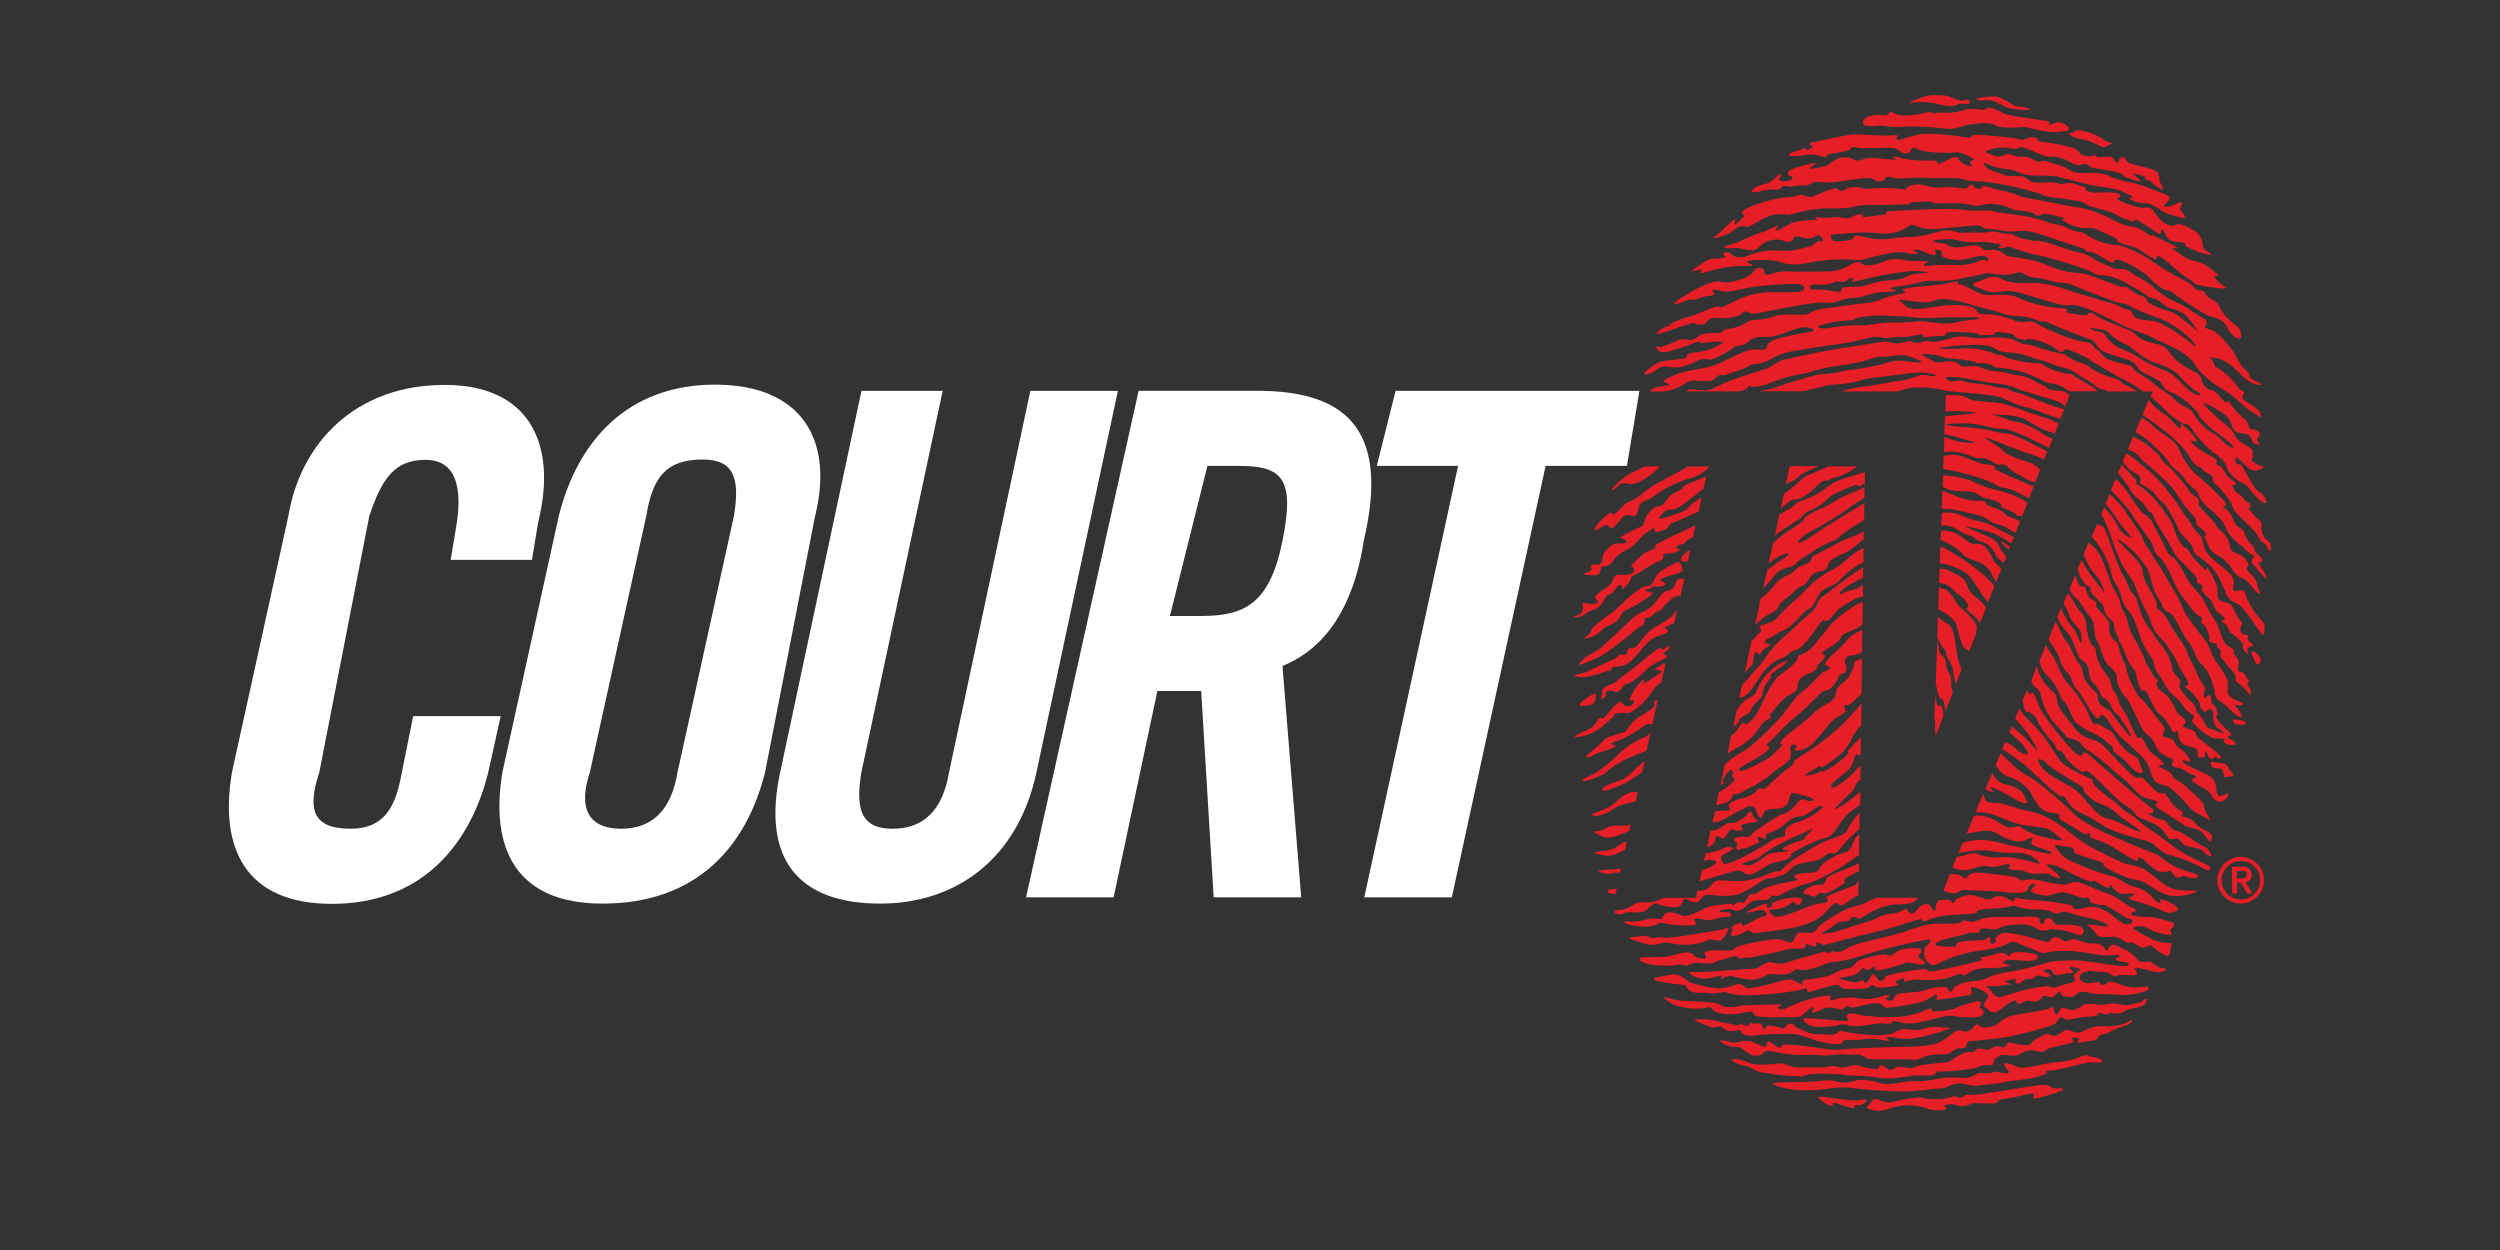
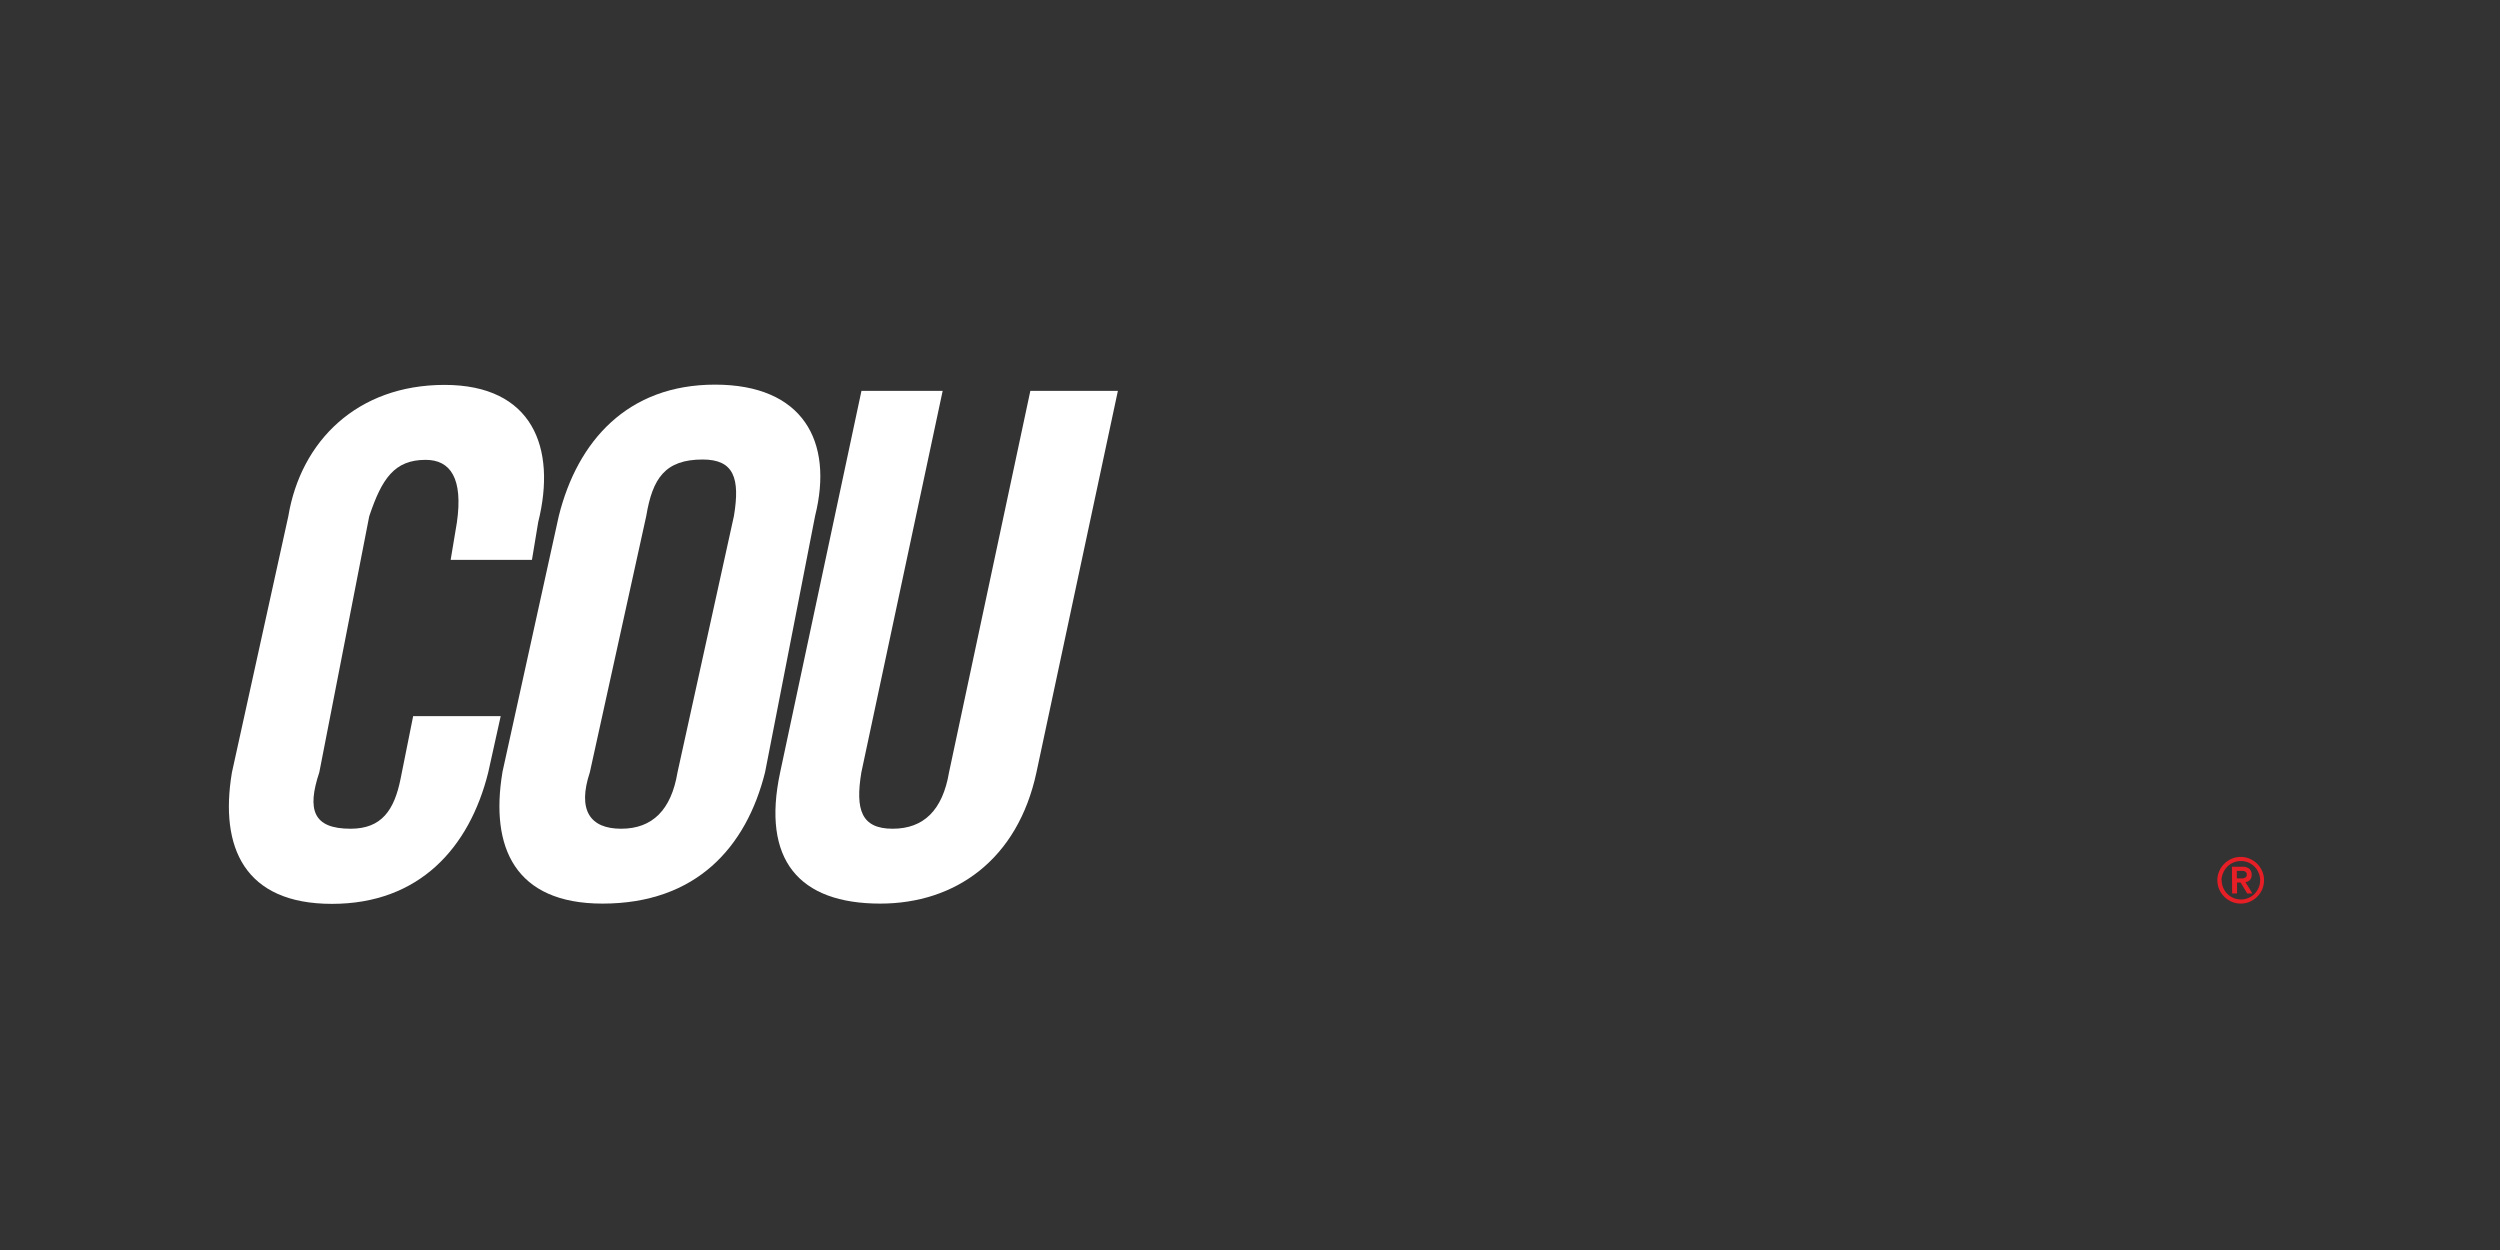
<svg xmlns="http://www.w3.org/2000/svg" id="Court_TV_-_White" data-name="Court TV - White" viewBox="0 0 576 288">
  <rect x="0" y="0" width="576" height="288" fill="#333333" stroke="none" />
  <defs>
    <style>.cls-1{fill:#fff;fill-rule:evenodd;}.cls-2{fill:#e61e26;}</style>
  </defs>
  <title>color</title>
  <path class="cls-1" d="M103.83,129l1.44-8.64c1.44-10.08-1.44-14.41-7.2-14.41-7.2,0-10.09,4.32-13,13L73.57,177.94c-2.88,8.64-1.44,13,7.2,13,7.2,0,10.08-4.32,11.53-11.53L95.19,165h20.17l-2.88,13c-4.32,17.29-15.85,30.25-36,30.25s-25.93-13-23.05-30.25l13-59.07c2.88-17.29,15.85-30.25,36-30.25S128.32,103,124,120.31L122.56,129Z" />
  <path class="cls-1" d="M148.9,118.87c1.44-8.64,4.32-13,13-13,7.2,0,8.64,4.32,7.2,13l-13,59.07q-2.16,13-13,13c-7.2,0-10.08-4.32-7.2-13l13-59.07Zm-33.14,59.07c-2.88,17.29,2.88,30.25,23.05,30.25,21.61,0,33.14-13,37.46-30.25l11.53-59.07c4.32-17.29-2.88-30.25-23.05-30.25s-31.69,13-36,30.25l-13,59.07Z" />
  <path class="cls-1" d="M198.46,90.06h18.73l-18.73,87.88c-1.44,8.64,0,13,7.2,13s11.53-4.32,13-13l18.73-87.88h20.17L238.8,177.94c-4.32,20.17-18.73,30.25-36,30.25-18.73,0-27.37-10.08-23.05-30.25l18.73-87.88Z" />
-   <path class="cls-1" d="M278.19,107.34h7.2c10.09,0,13,2.88,10.09,17.29s-8.64,17.29-18.73,17.29h-7.2l8.64-34.58Zm-11.53,51.86h10.09l2.88,47.54H299.8l-4.32-53.31c7.2-2.88,15.85-10.09,18.73-28.81,5.76-24.49-2.88-34.58-24.49-34.58H262.34l-25.93,116.7h20.17l10.08-47.54Z" />
-   <polygon class="cls-1" points="335.94 107.34 317.21 107.34 321.54 90.06 377.72 90.06 374.84 107.34 356.11 107.34 334.5 206.75 314.33 206.75 335.94 107.34 335.94 107.34" />
-   <path class="cls-2" d="M412.44,115.45c-.73.47-1.36,1.1-2.19,1.74l.72-3.3c1.43-1.08,3.13-2.51,3.6-2.94a6.06,6.06,0,0,1,1.4-1.19c.28-.14,2.86-1.25,5.33-2.3h6.65c-.4.27-.86.61-1.56,1.06-2,1.24-4.15,1.55-5,2.07s-.36-.16-1.19.16-1.92,1.66-3.37,2.8a8.45,8.45,0,0,1-2.44,1.4C413.63,115.34,413.47,114.77,412.44,115.45ZM407,141.84c1.35-.83,2.49-1.07,2.8-2.11s1.11-1.33,2.45-2.42,1.36-1.42,2.14-1.93,1.23-.14,2.47-2.06,2.12-1.45,3.21-1.81.73-1.19,1.66-2.23,3-1.66,4-2.23a27.5,27.5,0,0,0,3.16-2.44,5.45,5.45,0,0,1,.49-.34l0-1.86c-1.43,1-4.14,1.73-5.75,2.61s-3,1.61-4.82,2.54-1.19.67-1.55,1.4-.67.83-2.18,1.4-1.35,1.35-3.21,2.18-2.19,1.24-3.59,3a12.75,12.75,0,0,1-2.57,2.28l-1.31,6,.07,0C405.29,143.43,405.63,142.67,407,141.84Zm9.19-23.78c.7-.47,1.19-.47,3-1.55s1.5-1.76,3.68-2.8a38,38,0,0,1,4.43-1.89c1.35-.47.08.65,1.37.08.41-.18.71-.34,1-.48l0-2.66c-.22.09-.45.18-.72.26-2.07.67-5.23,1.45-6.68,2.33s-2.07,1.66-4,2.69a30.86,30.86,0,0,1-3.94,1.61c-.62.31-.47.41-1.19,1s-2.2,1.3-3,1.81l-.19.12-1,4.82A49.13,49.13,0,0,1,414,120C415.08,119.39,415.08,118.79,416.17,118.06Zm-5.7,13.19c1.45-.62,1.87-.47,2.64-.88s.83-.88,1.76-1.5,1.87-1.14,3.52-2.33a28,28,0,0,1,4.56-2.18c.83-.47.88-1,2.75-2.18,1.5-1,2.65-1.77,3.77-2.33l.06-3.92c-3,1.75-11.39,7-12,7.49a10.87,10.87,0,0,1-3,1.66c-.73.21.26-1.4,2.64-2.64a90.27,90.27,0,0,0,8.5-5.13,28.89,28.89,0,0,1,3.89-2.56l0-2.49-.36.18c-.73.36-2.33,1-3.94,1.71s-3.47,2-4.92,2.69a22.6,22.6,0,0,0-3.89,1.92c-1.24.88-.57,1-1.5,1.61s-1.5,1-3.47,2.33a19.08,19.08,0,0,0-3,2.48l-1,4.63c1.5-1.11,2.94-2.1,4.11-2.24,1.71-.21-1.14,1.3-2.69,2.49a15.11,15.11,0,0,1-1.72,1.15l-1,4.49a13.62,13.62,0,0,1,1.29-1.45C408.76,133.07,409,131.87,410.47,131.25ZM461.25,127c-.88-1.09-.57-2-2.59-3.06s-6.94-2.9-5.65-2.64a46.84,46.84,0,0,1,6.27,1.55,28,28,0,0,1,4.13,2.38l.58-1.48c-2.27-1.11-4.92-2.6-4.92-2.6a11.79,11.79,0,0,0-3-1,31.12,31.12,0,0,1-4.82-1.66,9,9,0,0,0-3.87-.32l-.1,2.9c.29,0,.63,0,1.05,0,2,.05,3.49,1.78,5.25,2.25s.93.57,1.92,1.09,2,.36,3.32,1.87.57,1.55,2.07,2.8a8.51,8.51,0,0,1,.75.69l.56-1.42C461.8,127.76,461.47,127.28,461.25,127ZM457.78,107c-1.5-.16-.67,0-3-.83s-3.21-1.4-4.77-1.35c-.9,0-1.58.16-2.21.22l-.11,3a52.71,52.71,0,0,1,8.17,2,19.62,19.62,0,0,1,4.4,1.87c.83.57,2.28.52,3.42,1s3.63,1.87,3.63,1.87l.15.08,1.13-2.87a1.87,1.87,0,0,0-.45-.16l-.31,0a9.08,9.08,0,0,0-1.45-.68c-2.59-1.09-7.4-3.12-6.81-3.34C460,107.57,459.28,107.11,457.78,107ZM409.43,146c1-.73,1.3-.41,2.75-1.5a46.6,46.6,0,0,0,3.58-3.52c.93-.83,1.09-.52,1.66-1.14s1.66-3.16,2.44-3.78,3-1.3,3.78-2.12a21.34,21.34,0,0,1,3.42-3.11c.35-.19,1.24-.72,2.28-1.34l0-3.24c-3.46,1.68-3.9,3.18-7,4.94a19.2,19.2,0,0,0-3,1.81c-2,1.3-3.11,2.94-5.44,5a45.06,45.06,0,0,0-4.4,4.27c-1,1.14-2.07,1.19-3.58,1.81s.36.57-.26,1.4a22.35,22.35,0,0,1-2.13,2.21L402,155c.77-.85,1.44-1.65,1.61-1.79.41-.36.26-1.71.62-2.69s1.09,1,1.61-.16,1.35-1,1.87-1.61-1-.21-1.09-.83S408.4,146.75,409.43,146Zm62.13-49.64c-2.12-.57-8.76-3.06-10.21-3.37s-3.68-.36-5.91-.62-2.12-1.19-4.46-1.3a20.48,20.48,0,0,0-2.64-.05l-.14,3.82c2.17-.33,7.79.12,6.92.33-.63.15-4.35.46-7,.75l-.15,4.14.53.08c2.07.36,5.49,1.55,6.37,1.76s-1.81.26-4-.26a18.14,18.14,0,0,1-2.88-1l-.13,3.51.93-.07a9.66,9.66,0,0,1,3.83.47c1.81.47,2.33,1.14,3.47,1a3.85,3.85,0,0,1,2.59.67c1,.47,1.81,1.14,2.23.83s1.55.41,1.55.41a8.25,8.25,0,0,0,2.28,1.71c1.24.57,2.07,1.45,3.94,1.92l.23.06,1.13-2.88a6.43,6.43,0,0,0-2.45-1.74c-1.61-.41-5.08-1.55-6.22-2.8s-5-3.06-3.58-2.8c.83.15,5.43,2.17,9.69,3.58,1.23.41,2.43.88,3.51,1.34l.7-1.78c-1.44-.85-2.34-1.27-3.84-2-1.81-.88-3.83-2-5.54-2.18a10.79,10.79,0,0,1-2.8-.52,51.31,51.31,0,0,0-7.36-1c-2-.1-6.37-.67-1.5-.78a21.91,21.91,0,0,1,7.67.83c2.54.52,3.11.26,4.51.62a43.88,43.88,0,0,1,6,2.54c1.15.55,2.19,1.09,3.27,1.6l.83-2.11a6.61,6.61,0,0,1-1.87-.89,23.77,23.77,0,0,0-4.77-2.54c-1.4-.52-2.69-.47-3.83-1s-5.18-1.55-3.16-1.24,2.9.1,4,.36a10,10,0,0,1,3.47.93,33.86,33.86,0,0,0,4.46,2.49c1.41.53,1.28.17,2.16.81l.91-2.32A11,11,0,0,0,471.56,96.38Zm-21.92,62.05c-.26-1,.21-2.33-.62-3.37s-.41-2.77-1.14-3.55-1.09-.88-1.19-2.28a5.63,5.63,0,0,0-.37-1.42l-.34,9.61c.25,1.12.48,2.17.66,2.74.41,1.35,1,.73,1.14,1.24s.2,1.17.48,2.41l1.69-4.31A5.13,5.13,0,0,1,449.64,158.43Zm11.43-33.38a17.24,17.24,0,0,0,1.78,1.61l.24-.62C461.9,125.08,460.54,124.27,461.08,125.05ZM408.6,154.9c1.28-1,4.59-3.21,2.63-2.49a6.7,6.7,0,0,0-3,1.93,10.87,10.87,0,0,0-1.9,1.9,16.2,16.2,0,0,0-1.24,2.11c-.69,1.21-.41,1.62-1.87,2.28a8.3,8.3,0,0,0-2.69,2.45,2,2,0,0,0-.36.48l-.83,3.81c.06.07.21,0,.49-.21.76-.66.9-1.11.9-1.38s.28-.41,1.62-1.14.83-1.11,1.49-1.9,1.9-1.62,2.25-2.87a6,6,0,0,1,1.55-3.25C408.6,155.8,407.32,155.9,408.6,154.9ZM455,137.42c-2.49-2-1-3.47-3.89-4.92-2.68-1.34-2.8-1.53-4.23-1.43l-.12,3.27a4.41,4.41,0,0,1,3.1,1.37c1.24,1.45,1.76,1.35,2.44,2.07s1.61,2.12,1.09,2.12-.41.62.83,1.5a12,12,0,0,1,2,2.15L457.6,140A11.24,11.24,0,0,0,455,137.42Zm.88-5.91a55.93,55.93,0,0,0-7.15-4.82c-.5-.26-1.07-.54-1.66-.78l-.14,3.87.19,0c1.92.21,5.65,1.66,6.68,3s2.28,3.32,3.52,5.08l.7,1,1.5-3.82A28.22,28.22,0,0,0,455.91,131.51Zm4-1.66c-.78-.73-1-2-2.23-3.58s-2.64-.52-3.89-1.3-2.64-2.18-4.72-2.59-1,.16-1.71,0l-.13,0-.07,2a14.71,14.71,0,0,1,4,2.3c1.4.93.57,1.24,3.16,2.23s2.33.78,3.47,1.81.88,1.3,1.71,2.75a5.72,5.72,0,0,0,.44.63l1.2-3C460.66,130.57,460.22,130.15,459.9,129.85Zm-4.56,15.49c.21-1,.31-1.14-.57-2.28a15.87,15.87,0,0,0-2.59-2.69,6.75,6.75,0,0,1-1.81-2.23c-.26-.52-1.71-2.38-2.23-2.38a3.7,3.7,0,0,1-1.37-.41l-.18,5a12.83,12.83,0,0,1,2,1.16c1.19.93,2.07,1.76,2.28,2.75s1,4.56,1.92,5.18c.32.22.64.42.93.61l1.65-4.2A1.12,1.12,0,0,1,455.34,145.35Zm4.4-32.49a27.14,27.14,0,0,1-5.54-2.07,21.46,21.46,0,0,0-6.51-1.24l-.09,2.55a5.82,5.82,0,0,0,3.13,1c2,.16,3.89,0,4.72.62a10.36,10.36,0,0,0,1.76,1s3,.62,3.63,1.24-.21.62.78,1.09,2.59,1,3,1.55.81.14,1.31.36l1.19-3a7,7,0,0,0-1.82-1.22A23.74,23.74,0,0,0,459.75,112.86Zm-11.3,30.68a10.6,10.6,0,0,1-1.93-1.41l-.16,4.34a7.63,7.63,0,0,0,1,2.35c.67.78,1,1.09,1,1.76s1.4,2.28,1.61,3.73a27.59,27.59,0,0,0,.67,3.35l1.29-3.27c-.2-1.17-.64-1.57-1-3.71C450.42,147.78,450.42,144.52,448.45,143.53Zm2.23-26c1.09.16,2.59.6,4.46,1a7.87,7.87,0,0,1,3.63,1.71c.83.62,1.5.16,3.89,1.55.5.29,1.11.63,1.76,1l1-2.62-.35-.23c-.83-.57-2.75-.88-3.21-1.66s-2.33-1.24-3.47-1.66-.41-1.24-1.92-1.24a10.76,10.76,0,0,1-3.94-.47,30,30,0,0,1-3.47-1.3,10.28,10.28,0,0,0-1.51-.53l-.15,4.07.91.11C449.57,117.33,449.59,117.33,450.68,117.49ZM418.34,145c1.14-1.61,1.81-2.54,2.07-2s1.76-.83,2.44-1.81,2-1.81,4.2-3a10.1,10.1,0,0,1,2.17-.79l0-2.58c-.2.12-.4.23-.6.36-1.5,1-2.49.6-4.09,1.55-1.42.85-.62-.88,1.61-2,.91-.46,2-1.09,3.11-1.69l0-2.35c-1.29.87-2.55,1.71-3.3,2.23-1.71,1.19-4.46,3.42-5.39,4.09s-1.19.57-1.87,2.07-.83,1.55-2.44,2.9-3.52,3.26-5,4.56a25.15,25.15,0,0,0-4.46,4.92c-.62,1.19-2.82,3.37-3.7,4.46-.58.72-1.2,1.34-1.74,1.9l-.66,3a4.19,4.19,0,0,0,2.67-1.81c1.61-2,2.9-4.51,3.94-5.29a9.31,9.31,0,0,1,3.21-2.07c1.61-.52,1.61-1.55,3.06-1.81S417.2,146.64,418.34,145Zm29.38,19.22c-.1-1.4-.57-1.66-1-1.61s-.52-.62-.67-1.61a3.55,3.55,0,0,0-.19-.71l-.19,5.41a2.27,2.27,0,0,1,.18,1.31,13.87,13.87,0,0,0,.14,2.51l1.75-4.46C447.75,164.82,447.75,164.54,447.73,164.26Zm-36.28-52.6a11.7,11.7,0,0,1,1.3-.73,3.52,3.52,0,0,0,1.87-1.3,24.74,24.74,0,0,1,4.5-2.2h-6.75Zm-29.63-35a4.72,4.72,0,0,1,2.28-1.4c1.09-.31-.16-.1,1.61-1s4.2-1.35,6.63-2.38,3.16-1.45,3.73-1.14.73.1,2.75-.88a21.21,21.21,0,0,1,7.1-2.38c2.8-.31,8.45.16,9.33-.41s.41-1.5-1.09-1.61a76,76,0,0,0-10.83.78c-2.23.47-5.08,1.19-6.32.93s-2.69-.67-2.44-.05,1.24.73-.67,1.09a8.74,8.74,0,0,0-3,.78c-1.09.52-.93-.41-2.54.36s-3.68,1.19-1.92-.05,5.75-3.63,8-4.2,1.66.05,3.06,0a8.88,8.88,0,0,0,3-.52,6,6,0,0,0,2.64-1.19c1.5-.93,1-1.87,2.59-1.55s-.21,2.12,2.38,1.3a11.23,11.23,0,0,1,4.82-.52c1.09,0,2.85.05,5.44,0s4.66.05,6.32-.73,2.18-1.3,3.26-1.45.88,1.09,3.32.67,2.54-.88,4.2-1.24A7.42,7.42,0,0,1,439,60c1.3.21,6.37.1,5.44.36s-2,1.19-.16.88a49,49,0,0,1,6.89-.16,12.24,12.24,0,0,0,4.77-.93,2.09,2.09,0,0,1,1.66-.1c.26.16,1.24-.57-.31-1s-4.09,1-6.48.83-3.89-.83-3.42-1.45-1.81-1.3-1.55-.73.47,1.45-1.19.83-2.8-1.19-3.52-1,1.76.93.16,1-2.44-.78-5.7-.21a57.29,57.29,0,0,0-5.6,1.3,6.15,6.15,0,0,1-3.16.21,44.3,44.3,0,0,0-7.72.31c-2.23.26-3.78.93-6.17.78s-2.38-.62-4.25-.88-6.43-.16-6.17.31,2.64,1,.16.93a25.63,25.63,0,0,0-6.48.62c-2.64.52-4.69,1.4-4.35.88s.16-.88-.78-.52-1.92.41-.26-.67,2.85-2,4.09-2,3.11-.21,2.54-.62-.52-.88.52-.83.88.78,2,1a3.89,3.89,0,0,0,3-.36,16.9,16.9,0,0,1,6.43-1.09,12.76,12.76,0,0,0,4.72-.21c1.55-.36,3.63-.78,3.94-1.3a1.55,1.55,0,0,1,1.66-.57c.73.1-.21-2-1.24-1.3a3.09,3.09,0,0,1-2.85.47c-1.24-.26-2.23-.52-2.28-.05a1.36,1.36,0,0,1-1.92.88,5.75,5.75,0,0,0-4.61.16c-1.81.88-1.5,2-3.58,1.87s-2.23-.62-3.68-.47-3-.21-1.92-.52a20.76,20.76,0,0,0,4.26-1.52,32.48,32.48,0,0,1,4-1.59c1.76-.54,4-1.92,3.83-1.55s-1.45,1.71.47.78,2.15-1.46,4.15-1.76c3.29-.49,4.55-.19,4.43-.36-.29-.39-1.27-.57,0-.57a17.41,17.41,0,0,0,3.68,0c1-.26,2.33.26,3.32.21s.83-.57,2.59-.88-.1.73,1.45.57,3.11-.36,4.35-.57-.41-.62,1-.73,11.35-.67,14.56-.52,5.62.57,6.55.36a9.86,9.86,0,0,1,3.52.28c.78.21,2.77.39,5.73.85a20.64,20.64,0,0,1,4.15.88c2.07.57,2.38.88,4,1.19a7.42,7.42,0,0,1,3,1c2.12.93,2.82.49,3.91,1.27a14.36,14.36,0,0,0,5.29,2.23c2.07.36,2.07,0,4.87,1.19a25.89,25.89,0,0,1,5.6,3.11,47.72,47.72,0,0,0,5.29,3.21c1.71.88,3.63,1.81,4,2.64s2.28.21,2.54,1.3S510.22,69,511,70s.67,1.76,2.07,3.16,2.88,2.18,3.08,3,.39,1.37,0,1.74-1,.05-2-1-.88-1.71-2-2.75-2.18-.83-3.89-1.66a76.61,76.61,0,0,1-7.57-5c-1-.78-1.19-.36-2.33-.93a13.62,13.62,0,0,1-3.32-2.8c-1-1.09-5.7-3.83-7.15-3.94s-.05,1.09-1.61.52-3.16-2.18-4.92-2.33.26-.36-2.38-1.09-10.26-3.73-12.44-3.73-1.92.16-3.21.16-3.52-.57-5.29-.62-.57-1-3.73-.73-7.82.88-10.1.73-2.64-.83-3.37-.88-.41-.16-1.81.73a9.87,9.87,0,0,1-6.27,1.14,36.72,36.72,0,0,0-7.2.05c-2.28.21-3.83.1-3.68.67s-.1,1.24,1.76,1.14,3.16-.21,3.32-.67.16-.93,2.69-.31a14.89,14.89,0,0,0,6.53.31c2.18-.36,4.61-.16,7.15-.67s4-1.3,5.86-1.14,1.4.62,3.58.52,4.25.05,5.29-.1a4,4,0,0,1,2.69.1c1.19.47,2.07-.05,3.11.47a12.54,12.54,0,0,0,5.44,1.4c2.18-.05,6.68,2,8.86,2.49a9.91,9.91,0,0,1,4.33,1.71c1.24.93,2.82,1.24,4.12,2s2.59-.31,4.15.93,3.37,1.66,6.11,4.15,6,3.21,7.93,4.72,3.68,1.87,3.63,2.9-1.35.88.57,1.45,3.58,2.59,5,4.4,1.7,3.44,3.37,5,.48.71,1,1.61,3.83,1.76,2.33,1.81-2.8-.83-4.51-2.49-3.42-3.32-5.49-3.63-1.5-.67-.67,1.14-.31-.1,2.38,2.12a15.42,15.42,0,0,1,3.37,3.63c.67.73,1.5.67,1.19,1.3s-.93.93.83,2,2.9,1.81,3.06,2.75.52.93-1.66-.36-2.69-2.23-5-4-2.18-1.35-4.56-3.06A21.43,21.43,0,0,1,506,84.51s-.88-2.54-6.22-4.92-3.89-2.07-6.43-2.9a40.22,40.22,0,0,1-6-2.59c-3.21-1.5-6.37-3.26-9-3.73s-.41.57-4.66-.47-8.76-3-11.24-2.85-3.42.57-5.29-.21-3.83-1.24-1.55-1.92,3.11-1.81,5.65-.62,4.09.83,6.27.88a22.19,22.19,0,0,1,7.46,1.19c2.9,1,6,1.81,8.39,2.59s3.63.83,5.18,1.76,1.66.16,2.54,1.14-.1,1,1.55,1.55,3.11.26,4.87.93a37,37,0,0,1,7.46,4.87c1.4,1.3,1.24.36-.52-1.3a22.83,22.83,0,0,0-6.32-4.3c-1.76-.62-5.13-2-6-2.38s-1.35-.83-2.28-1.14a21,21,0,0,1-2.69-.62c-1.3-.52-5.54-2.07-8.14-3.16s-2.12-1-4.35-1.19-2.64-.78-5.7-1.14-2.54-1.55-4.25-1.14a10,10,0,0,1-4,.41c-2-.1-2.38-.52-4-.1s-3.26.67-5.65,1.19-4.66.26-6.68.36-2.69.67-5.08,1-4.25.62-3.68.83,2.9.57-1.19.73-4.66,1.3-7.1,1.35-3.47.83-5,1.09-1.3-.31-5.39.26-10.31,1.92-12.23,2.23-1.76-.67-2.8-.36.26.62-2.75,1.24-4.09-.21-5.23.47-.78,1.4-2.49,1.24-.21-.83-3.52.26S380.78,77.57,381.81,76.69Zm76.9-19.07c2.44,0,2.69.83,3.52,1.3s4.82.52,8.29,1.81,4.92,2,7.51,2.18a13.37,13.37,0,0,1,4.15.83s3.16,1.19,5.29,2,2,.05,3,.78a9,9,0,0,0,2.9,1.71c1.24.41.93.57,1.45,1.3s2.8,1.55,4.2,2a8.7,8.7,0,0,1,3.68,1.92c1.55,1.3,3.21,2.54,3.68,3.11a15.32,15.32,0,0,0-3.16-4.15,8.57,8.57,0,0,0-3.21-1.3c-1.45-.47-2.07-1.61-3.21-2.07s-1.5-.21-2.38-1a23.9,23.9,0,0,0-3.63-2.18,14.69,14.69,0,0,0-4.66-2.12c-2.18-.41-2.9-.05-4-.88s-10.73-3.73-13.32-4.15-5.91-2.07-6.53-1.76a2.38,2.38,0,0,1-1.76.21c-.57-.16,1.66-.67-.41-.93s-2.64-.57-4.56-.36a14.68,14.68,0,0,1-4.61-.47c-1.88-.38-1-.26-3.47-.16s-2.59.67-.41.83,1.45,1,3.73,1,3.94-.88,5.29-.21S456.28,57.62,458.71,57.62Zm-41.45,9.07c.41.1,2.59.05,4,.26a17.1,17.1,0,0,0,2.54.36c.88,0,.16-.88.83-1a29.5,29.5,0,0,1,3.58-.21c2.07-.1,3.63-1.3,7.36-1.45s3.54-1.29,6.14-1.53c.57-.05.61,0,2-.18s-2.23-.57-4-.36a83.11,83.11,0,0,0-10.57,1.92c-4.46,1.14-1.24-.1-2.33-.31s-.73.47-2,.78-.88-.47-2.44.21-2.38.47-4,.41S416.84,66.58,417.26,66.69Zm64.25,64.1c1.09,1.66,2.12,2.44,2.69,3.78s.47,1.66.67,2.07-1.3-1.87-2.33-3a27.08,27.08,0,0,1-2.33-3.48l-.64-1.07-.91,2.17a4.41,4.41,0,0,1,.27.59,6,6,0,0,0,1.27,2.51,3.22,3.22,0,0,0,1.19.93c.67.31.05.62.47,1.3s1.09,1.14,1.45,1.66,1.35.93,1.35,1.81a4.28,4.28,0,0,0,1.76,2.8c.88.62.36,1.76,1.19,3.21s.31,1.45.93,2.23,1.19,3,2.07,4.56,1.45,1.61,1.5,2.33.78,3.58,1.4,3.94.52-.41,1.19.62,1.61,3.81,2.54,4.53a12.86,12.86,0,0,1,2.28,2.46c.73.93,1,2.49,1.61,2s.73-.1.78.57a2.66,2.66,0,0,0,1.92,2.59c1.55.31,2.44.57,2.49,1.5s-.1,1.24,1.09,1.24.36-2,.93-1.3.1,1.09,1,1.5.78-.93,1.24-.36,1.87.62.78-.47-4-3.11-4.92-4-.05-1.09-1.14-1.61-2.8-.83-2.28-1.24.93-1-.1-1.81-1-.62-1.5-1.55-1.55-3.16-2.64-3.89-1.92-1.4-1.87-2.23.73-.67-.41-1.55a21.09,21.09,0,0,1-1.61-2.56c-.8-1.2-.93-2.59-1.87-4-.54-.78-.56-1.43-1-1.87a13.39,13.39,0,0,1-1.66-3.83,13.46,13.46,0,0,0-.93-2.69c-.93-1.35-.83-2.28-1.24-3.26s-1.66-2.64-2.07-4.09-1.92-5.91-3.21-7.25c-1-1-1.44-1.22-1.68-1.59l-1.16,2.77A21.85,21.85,0,0,0,481.51,130.79Zm10.21-20.68c-.82-.74-1.79-1.92-2.94-2.93l-.79,1.88a19.32,19.32,0,0,1,2.07,2.71c1,1.3.41,1,1.55,2.28s2,1.45,3.06,3.26.7-.21,1.42,1.61,2.28,3.89,3.76,6.53.83,2,3.16,4.4,3.32,3.16,3.16,3.94-.05.36.93,1-.57.67.78,2.07,1.71,1.55,2.28,3.06,1.71,1.55,2.33,2.54-1.61.16-.16,1.14.88,1.76,1.71,2.33a12.19,12.19,0,0,1,2.69,2.41c.18.47-.41,1,.67,2s.41.16.36-.67,2.33-.57.83-1.5,0-1.81-1-1.81a1.28,1.28,0,0,1-1.3-1.81c.36-1.09.57-.73-.31-1.71s-1.45-3.63-2.8-3.89-2.38-.57-2.23-1.87a4.48,4.48,0,0,0-.47-2.69c-.41-1.24-2.12-4.3-2.12-3.42s-.1.47-1.55-.83a13.54,13.54,0,0,1-2.59-3.32c-.62-.93-.93,0-2.07-2.07s-1.5-4.25-2.75-5.75-.78-1.55-1.76-2.49-.83-1.24-2.12-2.38a20.14,20.14,0,0,0-3.06-2.49C491.56,111.1,492.81,111.1,491.72,110.11Zm14.61,4.77c-.52-.57-1.66-1-2.12-2a41.86,41.86,0,0,0-4.72-5.54,7.36,7.36,0,0,1-1.92-2.18c-.21-.57-3.42-3.06-3.42-3.06s-1.58-.81-2.62-1.51l-1.27,3a5.69,5.69,0,0,1,2.65,1.7c.67,1,3.58,3.16,4.35,4a44.34,44.34,0,0,1,3.21,3.11c.83,1.14,2.18,3.26,3.11,4.51s2,2,2.33,2.85-.31.67.41,1.4,1.55,1,1.81,1.81-.62.26.16,1.61.36,2,2.38,3.26a9.07,9.07,0,0,1,3.78,3.63c1.45,2.12,2.23,1.45,3.42,2.64s1.87,2.54,2.64,2.69c.52.1-.21-.83-.52-2.28s-1.5-2.07-2.12-3,.36-.78.1-1.61a4.07,4.07,0,0,0-2.38-2.23c-1.14-.41-1.66-.67-1.87-2.07a5.26,5.26,0,0,0-1.66-2.9c-.78-.93-.52-.05-1.55-1.71s-3.78-3.94-3.89-4.66S506.85,115.45,506.33,114.88ZM398.91,53.47a5.56,5.56,0,0,1,2.28-1.35c1-.21,1,.47,2.07-.05s2-1.3,3.42-1.87a6.38,6.38,0,0,1,3.47-.83c2,0,.93.41,3.21-.16A29.3,29.3,0,0,1,421.3,48c6.4.13,5.18-.62,8.34-.73,2.54-.08,5.85,0,9.84-.22,1-.05.48-.47,1.4-.5,7.36-.31,2.72.26,5.49.29,2.45,0,4.28-.1,5.85.07,2.33.26,2.72.67,3.91.47a9.08,9.08,0,0,1,4.43-.21,10.06,10.06,0,0,1,3,1c1.14.47,2.28.26,4,.67s.78.41,1.66.78,1-.62,2.85-.26,4.15,1,3.58,1-1,.36,1.3,1.35a8.72,8.72,0,0,0,4.66.8c.78-.1,3.73,1.37,5.39,2.15s.26.62,1.24,1.19,2.75.67,4.15,1.4,4.2,3.06,4.46,2.38.05-1.09,1.81.16,3.16,3,5.54,4.4.31,1.14,3.78,1.76,5.42.65,4.84.23A8.7,8.7,0,0,1,511.2,65c-.83-.83-1.4-1.61-.47-1.45s.1-.52-1.45-1.66a7.14,7.14,0,0,0-3.37-1.66,9.68,9.68,0,0,1-3.6-1.68c-.62-.57-2.44-1.42-1.5-1.37s1.53.05-.75-1-4.61-2.49-4.4-1.92-2-1.5-3.86-1.92a14,14,0,0,1-4.53-1.45,32.77,32.77,0,0,0-5.6-2.44c-.49-.14-1.15-.31-1.93-.49-1.6-.37-3.72-.52-6.1-1.12-.87-.22-1.94-.32-3-.56-1.58-.35-3.41-.52-4.91-1A31.64,31.64,0,0,0,461.77,44c-2.52-.42-4.61-1.4-5-1.09s.36.67-1.09.52-.62-1.09-1.61-.88-.05,1.09-2.28.83a16.6,16.6,0,0,0-4.72-.16c-1.55.21-4.27-.8-5.08-.73a4.27,4.27,0,0,0-2.54.67c-.73.62.67.62-1.81.36a34.22,34.22,0,0,0-6.89-.05c-1.76.21-1.35-.36-3.47-.36s-2.28,1-3.16.88-.36-.93-2.07-.41a23.38,23.38,0,0,0-3.94,1.55,2.71,2.71,0,0,1-2.28-.05c-.73-.36-1-.26-2.12.1s-2.38.05-6,1-5.65,1.87-6.22,2.49.78.73.16,1.35-2.44,2.54-2,1.45.17-1.39-1.3.1-2.79,2.55-3.37,3.06C394,55.44,398.24,54,398.91,53.47ZM379.46,85.34a9.51,9.51,0,0,1,2.88-1.87c1.14-.47,3.32-.52,5.13-.78s.88-.73,1.45-1.09,1.24-.31,3.26-.62a11,11,0,0,0,4.61-2c.62-.52-2.18-.26-3.94,0s-.93-.21-1.24-.31-3.16,1.14-6,2-3.54.4-3.89-.41c-.16-.36-.47-.52.41-.36s2.18-.47,4-1.3,1.76-.21,3.42-.31,1.35-1.24,3.63-1.45,3,.05,3.58-.41.67-.62,2.23-.78a9.19,9.19,0,0,0,3.32-1.3c.83-.36.67-.57,1.71-.62A15.45,15.45,0,0,0,408.5,73c1.09-.52,2.44-.57,5.13-.52s2.54.05,3.52-.47a11.41,11.41,0,0,1,3.73-1c1.5-.21,6.43-.93,9.17-1.19s4.2-1.45,7-1.92,1.81-.78,1.35-1,.83-.52,2.49-.73,2.64-.21,4.87-.47A29.32,29.32,0,0,0,449.9,65c2.64-.52.31.52,1.45.52s2.9,1.24,4.66,2,3.21.31,6,.41,3.37,1.09,6.32,1.92a30.86,30.86,0,0,0,6.89,1.19c1.81.1.36.78,1.14,1a28,28,0,0,0,3.47.57c1.66.26.93-.78,1.92-.52s1.45.93,3.37,1.76,2.9,1.19,4.92,2,1.55,1,3.06,2.07,4.15,1.19,5.39,1.87,1.5,2.33,4.15,4.15,4.09,1.76,4.61,3.47A3.2,3.2,0,0,0,509.8,90c.93.21,1.87,1.71,2.64,2.44s.78-.52,1.19.21A17.73,17.73,0,0,0,517,96.43c1.66,1.45.52,2.38,2.07,2.54s2,1.24,1.19,1.81,1,1.87-.1,1.66-1.09-.62-1.55-1.55-.73-.83-2.64-1.14-1.55-2.18-2.64-3.52-6.27-4.15-5.49-3.06a19.88,19.88,0,0,0,3,3c1.09,1,3.78,3,4,3.94s1.71,2,3.21,2.85.62,1.35,1,2-.62.83-.31,1.09,1.71,1.4,2.49,1.35-.16,1-1.71,1-2.69-2-3.89-2.8-.31,1.81.05,1.45.88.16,1.55,1.5,1.81,3.06,2.33,3.89,1.66,1,2.38,2.44-.36,1.24-1.4.26a16.49,16.49,0,0,1-2.49-2.8c-.93-1.3-2.33-1.09-3.89-2.9s-.88-1.71-1.5-2.69a8.3,8.3,0,0,0-2.72-2.46,30.91,30.91,0,0,1-5-5.52c-.93-1.4-1.19-.83-2.18-1.3a17.42,17.42,0,0,1-4-3.11,28.3,28.3,0,0,0-3.25-2.93l.51-1.22h-2.23c-.48-.33-.7-.51-1.76-1.24-1.5-1-2.59-1.35-4.56-2.49s-6-3.52-6.48-3.94a29.79,29.79,0,0,0-4.56-2c-.62-.16-1.09.1-1.14.47s-1.5-.41-1.92-.83a11.45,11.45,0,0,0-3.78-1.68c-1.71-.47-2.69-.54-2.69-.28s-.49.13-1.58-.16c-.67-.18-.93-.16-1.19-.73s-2-.62-3.45-.83-.88.73-1.55.67-3.63.26-3.32-.16-3.56-.38-5.18-.57c-.91-.1-3.06.34-2.36.62,1,.41-2,.23-4.12.6s-.18-.73-1.68-.57-2.51.62-4.12.52-3.47.49-4.56.18a5.58,5.58,0,0,0-3.06.05c-1.14.26-4.66,1.14-6.84,1.4s-8.29,1.19-11,1.71a15.78,15.78,0,0,0-5.29,2,7.7,7.7,0,0,1-3.26.93c-1.14.05-.93.21-1.76.67s-3.94,1.4-4.92,1.76-.57-.1-1.5.16-1,1.24-2.54,1.35a31.15,31.15,0,0,1-3.52-.16c-.88,0-1.3.41-2.85,1.35a12.38,12.38,0,0,1-4,1.19h-3.28a11.05,11.05,0,0,1,1.36-.88,10.29,10.29,0,0,1,2.75-.47c1.24-.16-.05-.62-.73-.88s1.24-1,3-1.76,6.79-1.35,8.71-2.07,5.39-2.69,7.67-3.37,2.77.26,4.17-.41c.23-.11,0-.83,1-1.61s7-2,8.71-2.18,1.66-.88-.36-1.17c-1.44-.2-4.61,1.22-6.11,1.63a9,9,0,0,1-3.58.62,5.65,5.65,0,0,0-3.11.52,6.07,6.07,0,0,1-1.71,1.24c-.83.31-2.54.41-2.33.62s-3.11,2-4.46,2.59-1,.05-2.38.1-2.69,1.24-5,1.76-3.58-.31-4.72.05-2,1.55-3.37,1.71S379.14,85.68,379.46,85.34Zm103.92-9c2,.41,1.3.93,3.06,2.54s4.35,2.18,5.54,3a32.5,32.5,0,0,0,6.89,3.52c2.33.67,4.66,4.35,6.63,5.29s1.66-.05.47-.62-3.63-3.21-4.3-3.94a14.19,14.19,0,0,0-5.29-2.59c-2.18-.57-5.49-3.73-6.53-4.2a9.65,9.65,0,0,1-3.68-2.38c-1.09-1.3-2.88-1-4.25-1.45C481.41,75.34,481.41,76,483.38,76.38Zm-45.7-7.1c.95.95,2,2.07,3.89,2s6.22-1,8.19-.93a15.76,15.76,0,0,1,4.72.47c1.35.47.67,1.61,2.28,1.61a18.89,18.89,0,0,1,7.15,1.35c2.33,1.09,3.78-.21,5,.62a38.38,38.38,0,0,0,4.35,2.12,29.94,29.94,0,0,0,6.37,2.18c1.55.36,1.45.05,2.23.57s.21.78,1.3,1.3.73,1.45,2.75,2.33,4.77,1.14,5.23,1.61a6,6,0,0,0,2,1.76,21.91,21.91,0,0,1,3.68,2.64c1.19,1,3.06,1.87,4.25,3.21s3.42,1.92,4.09,2.8a15.21,15.21,0,0,0,1.76,2.54,12.46,12.46,0,0,0,3.52,2.75,14.23,14.23,0,0,1,2.28,2.07c.73.73,2.38,1.4,1.66.41a27.27,27.27,0,0,0-4-3.21s-3.35-2.64-3.73-3.78-3.42-3.63-4.72-4.46-1.76-.73-2.69-1.3-.88-1.55-1.92-2.23-3.32-1.61-4.2-2.28-.86-1.87-2.8-2.49S485,81.35,484,80.58s-1.24-1.87-2-2.23-.36-.05-3.89-1.45-5.08-2-6.06-2.54-1-.05-2.12-.36a17.37,17.37,0,0,0-4.72-1.19,11.65,11.65,0,0,1-3.58-.47,28.08,28.08,0,0,0-3.94-1.19c-1.4-.26-4.88-1.39-5.13-1.45-1.81-.47-4.66-1-6-.73s-.73.52-2.64.67S437.05,68.66,437.67,69.28Zm-15.91,6.27a40,40,0,0,1,7.46-.57c1.09.21,3.83-.73,6.58-.62s5.7-.31,7-.31,3.37.57,5.7.52,2.9-.57,6.11-.88.16-.67-.41-.57-1.87,0-4.09,0-6.63.36-9.07.05-5-.31-6.74-.41a26.18,26.18,0,0,0-5.8.41c-1.5.31-1.24.73-2.38.67a25.51,25.51,0,0,0-6.94,1.24C418.4,75.39,419.23,75.91,421.76,75.55Zm58-43.42a13.06,13.06,0,0,1,4.15,1.61c1.3.62,1.45-.21,2.38-.47s0,0-1.61-1.09a12.84,12.84,0,0,0-5.8-2.12c-.88-.1-.62.57-1.87.62S478,31.87,479.75,32.13Zm-39-8.45a14.65,14.65,0,0,1,4.25.05c1.76.36,4.77,1.09,5.54.62s.88-.47,2.38-.36.93-.88.21-1-.31.52-1.92.1-1.61-1-3.94-1.09-3-.05-4.56.52S439.12,23.73,440.73,23.68ZM405.86,44a11.69,11.69,0,0,1,3.58-.31c1.09,0,.93-1.14,2.18-.78s1.3-.26,3.58-.16,2.07-1,3.63-.83a21.39,21.39,0,0,0,5.39-.16c2-.26,5.8-1,7-.62s.88.88,2.33.57.26-1.4,2.28-.83,3.47-.1,8.24.1,6.17-.21,8.45.36a9.38,9.38,0,0,0,3.52.41,69.7,69.7,0,0,1,9.38,1.61c2.33.57,1.87.52,3.68,1s1.55.88,3.68,1.09,4.12.63,5.57.78,1.84.67,3.08,1.19,4.56,1.19,5.8,1.87A18.34,18.34,0,0,0,491.3,51c.88.16,0-1,1.55-.05s3.52,2.23,4.46,2.85.26-1.4,1-.73.47,1.81,2,2.38,2.18.1,3,.57-.93.31,2,1.5a14.44,14.44,0,0,0,4.2,1.24c0-.47-1.55-.88-1.87-1.81s-.26-2.64-1.81-3.63-3.63-2.07-4.51-1.55-2.33.1-3.63-1.24-1.45-2.28-2.44-2.64-.88.16-2.28-.1-6-1.87-5.13-2.12,1.5-1.09-1.09-1.3-4,.26-5.39-.21-.31-1-1.4-1.19-2.44-1.09-3.78-.78a4,4,0,0,1-2.64-.1c-.88-.26-4.46.26-5.49-.21s-1-1.3-2.8-1.3-2.85.1-3.89-.41-2.85-.88-3.42-1.35-1.3-1.71-.52-1.24a14.78,14.78,0,0,0,5.18,1.4c2.07.16,2.8,1.19,4.92,1.4s5.34-.05,6.68.36,1.71.41,3,.73a58.75,58.75,0,0,0,6.27,1.5,26.61,26.61,0,0,1,4.56.83c1.3.36,1.87.93,2.38,1s1.45.83.41.83,1.24,1.09,3,1.19a3.88,3.88,0,0,1,2.54.67c1.3.62,1.45,1.09,3,1.71a33,33,0,0,0,3.5,1c.88.31.47-.57.13-1.09s-.85-.43-.54-1.45c.16-.52.91-1.66-1-.73s-3.32.93-2.69.16,2-1.5.31-2.23-2.64-1-4.15-1.61a25.68,25.68,0,0,0-5-1.4,19.44,19.44,0,0,1-4.51-1.55,11.31,11.31,0,0,0-4.4-.41c-1.35.05-3.52-.05-4.4-.83s-3.52-1.35-4.72-1.81-1.19.1-2.28,0S468.09,36,466,36.12s-3-1-3.78-.57a3.27,3.27,0,0,1-3,.26c-.78-.52-2.8-.62-1.09-1.19a9.82,9.82,0,0,1,5.39-.41c2.07.41.93-.67,2.8-.16s4.35,2,5.8,2.07.62-.26,2.33.16,2.59,1.3,3.83,1.66,1.14-.16,2.12-.16.73.78,2.28,1a51.44,51.44,0,0,1,5.39,1c1.61.47.78.73,1.61,1s3.73,1.45,3.37.83-2.38-2.07-1-1.61,2.67.75,2.18,1.09.28-.08,1.48.91,3.45,2.67,2.36.8.05-3.06-2-3.73-5.29-1.19-5.91-1.81-.57-1.3-1.35-1-.67,1.66-1.35,1.09-.26-1.24-1.55-1.24-2.44.41-3-.16-.67.36-2.49-.05-1-1.3-3-1.87a35.92,35.92,0,0,0-6.68-1.3c-1.61-.05-.83-1.3-2.59-1.09s-2,.88-2.85.47-7-.88-8.5-1-2.23-.05-2.54.31-.47.41-1.81.16S444.77,30.47,442,31a37.91,37.91,0,0,0-4.25,1.24c-.62.1-.93-.26-.73-.57s.83-.67-1.45-.47-7.2-.41-9.17-.16-6.68,1.35-8.14,1.61-1.55.47-1.09.78.88.62-.52,1-.16-.67-1-.31a10.11,10.11,0,0,1-1.71.67c-1.16.23-2.8,1.09-.93,1.19s3.58-.57,5.13-.31,1.71.47,2.38.52-.05-.62,1.4-.78a29.46,29.46,0,0,0,4-.78c.47-.16.52-1,1.55-.73s.41.21,2.75.21,5.86-.21,6.79.21,1.45,1.35,2.44,1,.78-1.92,2.33-1,6.27.88,7.82.88.47-.47,2.44.16,3.16,1.5,2.64,1.55-1.14.41-.47,1.14-1.4-.05-2.18-.57-.73-1.61-2-1.19-3.42,1.87-3.63,1.35.41-.67-2.49-.67a22.09,22.09,0,0,1-5.75-.52c-.62-.26-2.07-.52-2-.26s2,.73-.83.52-4.25-.47-5.34-.21-1.71.73-2.59.36a4.46,4.46,0,0,0-3.16-.52c-1.81.26-2.54,1.71-4,2s-3.47.78-3.21.41,2.12-1.45.67-1.14-5.18,1.3-5.6,1.81a.75.75,0,0,0,.57,1.19c.52.05.57.88-.83,1.09s-2.23-.16-1.92-.52.78-1.61-.26-.78-1.66,1.76-3,2a5.59,5.59,0,0,0-3,1.4C403.47,44.41,404.2,44.46,405.86,44ZM432.28,29c1.87-.26,2.44.41,5.54.21a58.2,58.2,0,0,1,10.26.41c2.28.36,3.91-.65,5.23-.83s4.72-.78,6-.1,1.76.62,3.78.73a31.33,31.33,0,0,0,3.26-.16c.88.05,2.44.67,5,1a14,14,0,0,0,5-.16c.88-.21-.16-1.5-1.4-1.81s-1.24.1-2.28.36-.1-.73-.93-.78-4.61-.67-7.41-1.09-3.16-1-4.92-1.71-1.5.36-3.11.21a8.54,8.54,0,0,0-3.63.05,15.66,15.66,0,0,1-4.56.67,5.3,5.3,0,0,0-2.28.1c-.73.16-.62-.41-1.55-.26a26.82,26.82,0,0,1-5.13.78,7,7,0,0,1-3.06-.67c-.73-.41-.57.1-1.35.52s-1.69-.42-3.89.31a2.2,2.2,0,0,0-1.61,1.19C428.86,28.86,430.42,29.22,432.28,29Zm-6.89,133.48c1-.1,1.55-.73,2.28-1.5a8.74,8.74,0,0,1,1.22-1l.12-8.18c-.91.3-1.85.44-1.78.88.13.8-1.17,3.58-2.25,4.35a4.58,4.58,0,0,0-1.87,2.07c-.16.57.16,1.81-2.28,3.11s-3.37,2.64-5,3.94-4.46,3.42-4.92,4-1.09,1.3-.41,1.24-1.87,2.49-3.16,3.37a48.79,48.79,0,0,1-4.92,2.49c-1.24.62-2.85.52-.83-.78s5-2.64,5.86-3.89-1.45-.21.16-1.55,2.75-3.11,5.75-5.6,5.44-5.08,6.32-5.86,1.45-.16,2.54-1.35a7.88,7.88,0,0,0,1.5-2.49c.52-.93,1.42,0,1.63-1.4s-.5-1.48-.21-2.38a1.37,1.37,0,0,1,1.42-.93,5.61,5.61,0,0,0,2.37-.73l.08-.07.07-5.07a11.61,11.61,0,0,0-1.51.71,7.38,7.38,0,0,0-2.33,2,30.13,30.13,0,0,1-3.45,3.37c-.62.78-1.92,1.81-.93,2.12s.93.88-.31,1.3-2.8,2.8-5.13,4.56-3.58,4.35-5.7,6.58a73.15,73.15,0,0,1-6.74,6.43c-1.48,1.1-4.12,2.33-5.59,4l-1,4.64a1.42,1.42,0,0,0,.33-.1c.73-.31.16-.73.26-1.14a6.6,6.6,0,0,1,1.61-2.18c.41-.21.93.47.57,1s.16.67.52.93-2,2.18-2,2.18a18.24,18.24,0,0,0-1.63,1l-.65,3c1.76-.52,2.7-.55,3.31-1.36s.36-1.3,1.3-1.24,1.14-.47,2.75-1.24a25.07,25.07,0,0,0,5.54-3.52c1.35-1.3,3.78-2.44,4.15-3.52s-.1-2.23.1-2.69,1.09-.73,1.3-.1-.83,1.09-.1,1.09a5.91,5.91,0,0,0,4.35-2.18c1.92-2,3-3.68,4.09-4.72s3-1.76,3-2.28S424.36,162.55,425.39,162.45Zm-38.91-28.81c-.62.57-.36,1.09-1,1.81s-1.76.47-2.64,1.45-1.87,2.69-3.32,3.52-2.07.78-3.26,1.87-6.27,6-7.67,7.1-1.48.78-2.56,1.55a7.84,7.84,0,0,0-2.2,2c-.26.52,1.26-.17,3.45-1.06,2.36-1,4.17-2.51,6.5-4.27s3.68-3.16,4.2-3.26a1.18,1.18,0,0,0,.88-1.19c0-.57.16-.93.67-.88a1.93,1.93,0,0,0,1.45-.83,2.66,2.66,0,0,1,1.45-.78c.47-.1.41-.52,1.24-1.35s2-2.07,3.16-2.07a2.09,2.09,0,0,0,.39,0l.85-3.92C387.37,133.34,386.91,133.24,386.48,133.64Zm16-44.1c.36-.41.05-.83.83-.57s2.23.1,4.56-.78a42,42,0,0,1,6.37-1.92,13.37,13.37,0,0,0,3-.67,36.14,36.14,0,0,1,5.54-1.24,63.66,63.66,0,0,0,6.48-1.19c2.18-.52,2.8-1.09,4-1s4.55-.52,5.39-.36c2,.36,4.48,1.45,4,1.66s-3.89-.47-5.34-.41-2.8.67-4.82,1.09-4,.78-5.65,1a18.94,18.94,0,0,0-3.26.57c-1.09.31-3.47.36-4.92.62a31.72,31.72,0,0,0-3.58,1c-.93.26-3.52.93-4.46,1.35A23.17,23.17,0,0,1,406.22,90a5.84,5.84,0,0,0-.82.15h10.12c2.47-.65,5.44-1.36,6.35-1.5a34.18,34.18,0,0,0,6.06-.78,21.09,21.09,0,0,1,5-1c1.87-.16,5.75-.74,7.62-.93,5.21-.54,7.42,1.37,3.6.54-2.15-.47-3,.85-6.4,1.27s-5.44,1-8.45,1.35a20.66,20.66,0,0,0-5,1.09h12.49c.25,0,.49-.05.74-.1a14.89,14.89,0,0,1,3.26-.78,26.39,26.39,0,0,1,7.2.62c1.12.29,5.44.52,9.64,1s3.73,1,7.41,2.38c1.49.54,3.3.82,4.82,1.48,1.86.81,3.58,1.29,4.84,1.73l.88-2.23c-.22-.07-.46-.14-.74-.2-2.54-.57-8.5-3.32-10.05-3.58s-1.71-1-3.26-1.14a9.14,9.14,0,0,1-2.64-.47c-1.5-.36-4.82-.67-4.82-.67s-1.19-.31-2.07-.52-2,.36-2.8.05-1.55-1.09,1-.88a18.29,18.29,0,0,1,3.63.47c1.87.36,4.25.78,6.06,1a15.22,15.22,0,0,1,5,1.24c1.87.83,9.43,2.69,10.16,3.37.4.38.55.59.77.75l1-2.64c-.4-.22-.48-.55-1.18-.8-.93-.34-2.9-.26-3.58-.57s-.1-.44-1.09-.8-3.58-2.1-5.29-2.31-4.3-1-5.49-1a10.64,10.64,0,0,1-4-1c-.62-.36-2.67-.18-3.6-.13a1.46,1.46,0,0,1-1.45-.78,5.15,5.15,0,0,0-2.8-.41,5.09,5.09,0,0,1-2.54.1c-.73-.26-1.74-1-2.28-1.24-1.22-.44-.91-.67,1.5-.47,2.23.19,2.38.83,4.3.93s2.69.26,4.35.47,1,.57,2.31.62a7,7,0,0,1,2.77.34c1,.41,0,.54,1.61.7a36.38,36.38,0,0,1,5.75,1A40,40,0,0,1,471.28,88c1.09.47,1.61.26,2.85.67a8.68,8.68,0,0,1,2.1,1.11l.92.49.05-.13h6c-.67-.88-1.3-1.14-3.83-2.59s-1.09-1.3-3.06-1.45a17.85,17.85,0,0,1-4.61-1.45c-.57-.16-.73-.62-1.14-.78s-.1-.16-1.4-.16a34.08,34.08,0,0,1-6.53-1.19c-.88-.36-1.19-.73-1.55-.78s-.47.23-1.14-.05a16.12,16.12,0,0,0-7.72-1.4c-4.38.21-6.17,0-5-.21a65.53,65.53,0,0,1,7.25-.62c1.87,0,3.73,0,4.82.62a5.29,5.29,0,0,0,1.61.83c1,.36,3.26.16,5.7.93A38.79,38.79,0,0,0,470.32,83c1.17.28,3.34,1.3,4.92,1.66a8.29,8.29,0,0,1,2.85,1.14,20.88,20.88,0,0,0,2.59,1.66c1.87.93,2.23,2,3.68,2.25a2.37,2.37,0,0,1,1.29.49h6.77a14.87,14.87,0,0,0-2.73-1.5c-1.3-.47-.36-.83-2.33-1.45s-4.4-1.45-5.65-2.49-2.18-1-3.52-1.61-2.07-1.45-3.16-1.66a40.77,40.77,0,0,1-6.27-1.71c-1.3-.62-1.24-.16-2.69-.57s-1.32-.78-2.88-1.14a18.34,18.34,0,0,0-5.65-.21,13.38,13.38,0,0,1-4.09-.21,8.5,8.5,0,0,0-3.7.18,25.19,25.19,0,0,1-3.68.91c-1.45.16-.93-.16-2.18-.16s-.41.36-2,.41-.93-.47-2.07-.36a20.9,20.9,0,0,1-2.9.52c-1.35,0-1.14-.73-3.83-.31s-5.29.88-8.29,1.3-11.4,2.18-13.58,2.69-2.69,1.66-4.46,2.18-5.8,1.87-8.34,2.8-3.83,2-5.23,2.12-3.58-.31-4.25-.16c-.3.07-.24.22-.17.41h12A6.09,6.09,0,0,0,402.49,89.54Zm-7.82,104.93c.88-.78.26-1.5.88-1.81s1.09.93,1.71.41,1.24-2.33,1.92-2,2.28.47,2.28-.05-.93-.88.36-1.19,3.83-.57,3.11-.88a2.15,2.15,0,0,1-1.19-1.45c-.16-.52-.47-.73-.83-.31a6.26,6.26,0,0,1-2.9,2.18c-.88.41-1.5-.1-2.85.78s-1.71,1.19-2.64,1.14h-.37l-.84,3.87A3.38,3.38,0,0,0,394.66,194.47ZM423.27,148c.93-.73.78-1.55,1.71-2s2.69-1.09,3.37-1.55c.25-.17.5-.41.78-.63l.07-5.17c-1.67.46-5.68,3.48-7,4.87s-4.25,5.39-5.29,6.22a15.84,15.84,0,0,1-2.56,1.35c-.41.31.41.7-1.87,2.62s-2.85,1.71-4.4,4.25-2.18,4.48-3.26,6.3-2.72,3.11-2.88,2.44-1.09.36-1.66,1.45a4.14,4.14,0,0,1-1.42,1.33L398,173.7a16.56,16.56,0,0,1,2.56-1.57A12.74,12.74,0,0,0,405,168.2c.78-1.14,1-1.81,2.44-2.49s-.26-.52.52-1.3,2.44-3.06,3.68-3.89,2.33-.93,2.54-2.33a2.85,2.85,0,0,1,1.55-2.54c.93-.47,3-1.14,2.85-1.76s2.12-2.33,1.92-2.75-1-.62-.47-1S422.33,148.72,423.27,148ZM371,159.13c1.27-.05,1.34,1.12,2.69-.62,1.09-1.4.78-.52,2.64-1.66s2.69-2.59,4.46-3.68c1.24-.77,2.79-1.38,3.31-1.78l.08-.36-.07,0c-.78-.29-1.7-.22.37-1.34l.25-1.13a14.56,14.56,0,0,1-1.39,1c-.78.41-.16-.83-1.71.16s-3.26,2.75-4.87,3.89-4.56,3.68-5.39,4-2.23.71-2.23,1.81c0,1.45-1,2.15.52,1.27C370.64,160.09,369.16,159.2,371,159.13Zm88.87,22.64a50.19,50.19,0,0,1,4.61,2.49c1.66.93,3,1.09,2.49.31s-.31-1.92-2.44-3-2.59-.62-3.83-1.4a4.83,4.83,0,0,1-1.65-2.16l-1.62,3.87h0c.88.47,2.33.88,1.66.21S458.19,181,459.85,181.77Zm29.07-7.15c.93.73,2,2.28,3.06,3.06s2,.26,1.71-.05a19.12,19.12,0,0,1-1-2.49c-.36-.88-.78-.78-1.76-1.4a7.54,7.54,0,0,1-2.07-1.87,12.5,12.5,0,0,1-1.84-2.62c-.6-1-1.48-1.06-3-2.1s-1,.41-1.76-.52-1.14-2.69-2.38-4.51a34,34,0,0,0-2.8-3.94,12.06,12.06,0,0,1-2.44-3.55,25.19,25.19,0,0,0-2.44-4.64,15.59,15.59,0,0,1-.81-1.37l-1.55,3.69a6.3,6.3,0,0,0,1.84,3.38,13,13,0,0,1,2.54,3.5c.57,1.35.71,1.94,1.17,2.31.78.62,1.14,1.68,1.79,3.06s.62,1.66,1.61,2.33a15.75,15.75,0,0,0,3.52,2.07,10.86,10.86,0,0,1,3.32,2.28c1,.83,1.35.88,1.19,1.4S488,173.9,488.92,174.62ZM476,140.06c.73,1.24.85,2.26,1.11,2.59.57.73,2.23,2.49,2.33,3s.41,3.26-.16,2.23-.88-2.54-2-3.58a19.59,19.59,0,0,1-2.43-4.15l-.84,2a14.91,14.91,0,0,0,1,2,22.27,22.27,0,0,1,1.92,2.44c.88,1.4,1.71,4.4,2.23,5s1.24.83,1.76,1.81.26,2.75,1.14,3.73a9.94,9.94,0,0,1,1.66,2.12A2.71,2.71,0,0,0,485,161a3.79,3.79,0,0,1,1.45,1.81,4.73,4.73,0,0,0,1.35,1.81c.73.52.93,1.3,1.61,2.23a9.44,9.44,0,0,1,1.66,2.8c.2.87-1.55-1.45-2.54-2.69s-2.38-3.21-2.38-3.21-2.18-1.09-2.59-2,.05-1.66-.78-2.33a10.36,10.36,0,0,1-2.54-3.16c-.31-.88-.31-2.28-1.4-3.58s-1.79-4-2.64-4.77-1.66-3.19-2.56-4.68L472,147.2a6.43,6.43,0,0,0,.57,1.1c1.35,2.12.78.91,1.5,2.36s.34,1.55,1.22,3,.7.8,1.48,1.84.41,1.87,1.71,3.32,2.63,4.23,4,6c.8,1,.88.88,1.22.36.5-.77,1.17-.41,1.94.67a20.31,20.31,0,0,0,3.26,4.25,56.24,56.24,0,0,1,5.13,4.87c1.35,1.5,1.19,2.9,2.12,4.46s2,1.14,3.32,1.76,4,3.63,5,4.82,2.52,1.6,4.25,2.77c1.3.88-.83-1.84-.93-3s-2.33-2.85-3.83-4.25a8.81,8.81,0,0,0-2.59-1.87c-.83-.47-.67-.83-1.24-1.5a8,8,0,0,0-2.49-1.35s-.57-.78.36-.52.58-.72-1.58-2.31a4.89,4.89,0,0,1-1.94-2.25c-.67-1.35-1.3-2.33-1.61-1.66s-1.55-2.23-2.44-4.3-2.11-3.06-2.37-4.51-1.38-2-1.69-3.7-1.12-2-2-3.45a9.29,9.29,0,0,1-1.35-3.21c-.36-1.35.1-1.4-.78-2.07s-1.4-3-1.55-4.92-1-2.49-1.87-3.58-1.5-2.8-2.33-3.58l-.08-.08-1,2.34Zm-76.66,75.55c1.45,0,2.28-.83,3.16-1.19s.62.83,2.49.52,8-.93,10.26-1.71,3.68-1.3,5.29-3,1.92-2.33,2.75-2.07.52.93,2.12-.16c1.35-.92,1.42-1.25,2.77-1.67l0-3.37c-.57.29.12.65-1.42,1.25-1.71.67-6.63,2.38-6,2.69s.47,1.24-1.09,1.24-5.39,1.71-6.84,2.23-3.78,1.24-4.35.57-1.71-1.24,0-1.4a6.86,6.86,0,0,0,3.32-.83c.67-.47,1.4-1.19,1.81-.67s.62.62,1.09.21.83-1.35-.16-1.4a12.77,12.77,0,0,0-4.15.41c-1.66.47-2.07.85-2.18,1s.41.83-.73.83.52-1.3-1-.78-5.18,2.07-3.68,1.92,3.14-.9,3.61-.38,1.14,1,.28,1.16c-2.27.5-4.35,2.33-5.13,2.28s.47-1-.57-.67c-1.66.5-2.38,1.09-1.87,1.35S397.93,215.61,399.38,215.61Zm-25-45.6a34.9,34.9,0,0,0,4.51-2.8c.94-.61,1.16-.21,1.89-.47l1.2-5.5-.28.07c-1.14.36-.26.57-.57,1.35s-2.44,1.87-3.58,2.59a7.78,7.78,0,0,0-2.33,2.49c-1,1.35-1.19.88-2.33,1.35s-2.69.67-3.32,1.45a42.24,42.24,0,0,1-3.7,3.26c-1.09.93,0,.93,1.37.16s2.23-.73,4.09-1.5.52-.62.1-1S372.64,170.79,374.35,170ZM457,23.16c.85-.1,1.22-.36,3.34.57s1.55,1,3.11,1.3a20.64,20.64,0,0,0,3.83.31c.57,0,.31-.57-1.14-.67a5.41,5.41,0,0,1-3.11-1c-1.55-.88-2.28-1.35-3.52-1.45a20.1,20.1,0,0,0-3.78.41C454.77,22.69,456.12,23.26,457,23.16ZM497.31,224c-1.45-.05-2.44-.57-4.35-.93s-.62.47-.57,1.24-2.75.16-3.83.31-1,.62-1.92.05-.62-.67-3-.78-1.24-.57-3.42.16-.62,2.59.73,2.49c2.07-.16,3.11-.57,2.8-.1s1.3.73,1.76.05,2-.05,3.11.36a9,9,0,0,0,4.77.52c2.23-.31,2.18.78.26,1.19a15.06,15.06,0,0,1-4.82.67c-2-.1-2.18-.16-5.29-.21s-1.92-.52-3.58-.52-1.66,1.19-2.69,1.19-2.12-.05-2.33-.57-.16-1.14-1.09-.21-.78,1.09-2,.67-1,.05-1.61.57a2.2,2.2,0,0,1-2.28.47c-1.19-.26-1.92.41-2.64.62s-.47-.31-.93-.67-2.44,1.24-3.47,2-1.4.78-2.23.52-.41-.73-1.35-1,.73-1.92.73-2.64-2.38-1.81-3.47-2,.31,1.61-.88,1.81-6.63,1.09-7.31,1.09.36-1.35-.36-1.14-2.23,1.35-3.37,1.66a65,65,0,0,1-7.72,1.35c-1.19,0-1-1-2.59-1.09s-4.3,1-5.65,1-.41-.62-1.14-.36-.88,1-1.66.78a8.69,8.69,0,0,0-3.26-.36c-.83.21-2.38,1.24-3,1.09s.67-1,.16-1.19-2.07,1.4-2.64,1.92-3.32.31-5.23.36a33.33,33.33,0,0,1-4.66-.16c-1.61-.16-.93-.83-1.61-1.09s-3.16.78-6,.52-2.8-.93-3.37-1.35-.88-.16-1.81,0a15.75,15.75,0,0,1-5.18-.31,7.63,7.63,0,0,1-3.83-2c-.57-.57,1.14.05,2.33.36s6.79.41,8.76.67,1.76.73,2.9,1a13.46,13.46,0,0,0,3.89-.31c.93-.1,2.9-.14,7.25-.26,3.73-.1.83.41,1,.67.26.44,1,.67,1.92.16a34.3,34.3,0,0,1,7.77-2.64c3.06-.57,2.33,0,2.38.52s.41.36,1.19.05,1.3-.16,3-.36,2.54.47,4.66.31a17.8,17.8,0,0,0,3.89-.83c1.45-.31.73.41.21.62s.31.52,1,.62.62-.73,1.14-1.24,1.76-.52,3.37-.67a12.2,12.2,0,0,0,3.42-.52,13.06,13.06,0,0,1,4.4-.73c1.14.1.62.26,1.14.93s.62-.47,1.35-1a8.72,8.72,0,0,1,3.94-1.24c1.87-.26,2.28-.16,3.37-.73a17.37,17.37,0,0,1,4.66-1.35,64.66,64.66,0,0,0,8.08-1.87c2.49-.83,4.15-.78,7-.88s8.24,1.09,11.19,1.3,1.76-.93.31-1-2-.78-1.3-.88,1-.52.31-.67-1.61.26-3.68.05-3.68-.62-6-.83a24.09,24.09,0,0,0-6.53.16c-1.5.36-.88.36-1.81,0s-4.15-1.76-5.23-2.12a2.4,2.4,0,0,0-2.49.26c-.62.52-3.68,1.19-6,1.45a31.57,31.57,0,0,0-9.07,2.69c-2.44,1.3-2.38.41-3.26-.21s-.78-3-.21-3.42,1.24-1.14,1-1.5-5.86,1-8.5,1.61-5.86,1.61-8.19,2.33a35.29,35.29,0,0,1-6.11,1.24c-1.35.16-2.07.83-3.89,1.3s-2.69.62-3.73.36-.93.62-2.44,1-3-.05-3.94.05-1.09.52-2.85,1.09-5.08-.41-6-.62a4,4,0,0,0-2.33.57c-.57.21.16-.73-.36-.67s-1.5.41-3.16.67a5.38,5.38,0,0,1-3.83-1.09c-.57-.47.16-.47,1.5-.41s4.15-.21,6.74-.36,4.4-.36,6-.41,1.76-.57,2.9-1.14,1.3-.36,2.75-.16a3.93,3.93,0,0,0,2.49-.16c.67-.26,6-1.81,7.67-2.23s.73-.05,1.87,0,.21-.47.78-.41a3.31,3.31,0,0,0,2.28.05,23,23,0,0,1,3.52-1.66c1.66-.52,7.57-1.76,10.83-2.8a43.73,43.73,0,0,1,5.34-1.66c1.87-.36,6.11-.1,7.1-.31s.73-.41,1-.57.83,0,1.87.21,2.07-.78,4.35-1,8,0,8.34-.16a8.21,8.21,0,0,1,2.64.16c.88.16.31.57.67,1.24s1,.05,1-.36.21-.57,1.09-.67,1,1.45,1.76,1.5,3.89-.21,5.34.41.73,1.92.16,2-2.44-1-5.34-1.3-1.19.1-2.75.21-1.87-.36-3-.93-3.21-.57-5.49-.26-1.55.57-2.8.83-2.18-.21-3.26-.1-.31,1.14-1.3,1a6.16,6.16,0,0,0-2.9.36c-1.4.41-5.23,1.09-6.43,1.92s1.92.88,3.37.93,1.19-.36,1.3-.73,1.4-.62,4.25-.73,2.18-.1,2.9-.62.62.36.67,1.09,1.45-.1,1.24-.36-.31-.73,1-1.61,7.67,1,9.74,1.61,1.19.1,2.23-.62,2,.21,2.69.62,1.61-.67,2.85-.31,2.44,1.09,4,.88a2.62,2.62,0,0,1,2.69,1.45c.52.67.62-.52,1.3-1s1.71.31,3.16.93a9,9,0,0,1,3.06,2.44c.67.73,1.4.36,2.44.36s1.92,1.5,3.32,1.55S498.77,224,497.31,224Zm-18.42-.83c-.3-.08-.44-.16-.7-.21-.83-.17-1.5-.41-1.3.1s1.72,1,.05,1.14c-2.23.22-3.32.78-3.78.21s-.41-1.09-1.35-1.09-1.35.47-.52.67,1.87,1,.36,1.09-1-.41-2.07-.31-.83.83-1.76.78a2.51,2.51,0,0,0-2,.62c-.47.41-.36.52-1.14.41s.1-1.09-.57-1-2.84.55-2.07.67,1.76.62.78.62-2.07.41-3.21.36-2.54,0-1.92.21.57.41,1.24,1.14,1.19,1.5,2.44,1,.1.05,3-.88a35,35,0,0,1,6.89-1.45c1.66-.21,1.3.57,2.28.26a26.4,26.4,0,0,1,3.37-1c1.35-.26,1.3-.83,1-1.35s-.05-.62.67-1.14S479.35,223.24,478.89,223.13Zm21.63-10.62a21.72,21.72,0,0,0-5.49-1.3c-1.1.06-4.25-.16-4-.73s2.18-.47.26-1.4-3.68-2.59-6.06-3.37-5.54-2.44-6.53-2.54a4.88,4.88,0,0,0-2.49.57c-.36.21-3.63-.26-5.6-.78a11.86,11.86,0,0,0-3.68-.36c-1.3.67-1.5-.21-2.59-.52s-8.86-1.3-9.69-1a2.8,2.8,0,0,0-1.55,1.09c-.36.52-.88-.41-2-.67a4.82,4.82,0,0,0-1.79-.16l-1.58,3.77.06,0a4.75,4.75,0,0,0,2.69.67c1-.21.93-.93,2.44-.78s6.74.21,8.55.47,4.72.31,5.29-.1.57-1.24,1-1.55,1.71-.16,1.14.26-1.45,1-.52,1.5.52.21,2.33.67,3.42-1.14,5.34-.57,2.85.88,3.63,1.14,1.3-.57,1.76.31-.47.57,1.35,1.09,1.55-.05,2.54.47,2.33,1.3,3.73,2.23,2.12.73,2.23,1.11c.17.65-.88,1.06-1.55.91a14.12,14.12,0,0,1-3.32-2.28,8.67,8.67,0,0,0-4.4-1.81c-1.4,0-3.06.83-4.15.47s1.19-.41-1.61-1a61.91,61.91,0,0,0-8.08-1,29.23,29.23,0,0,1-3.73-.52c-.67-.1.16,1-.78.73s-1.81-1.24-3.37-1.09-1,1.09-2.85.62-2.9-1.14-4.3-.83a11.55,11.55,0,0,0-2.28.78c-.47.16-.41,1.3-1,.93s-.26-.73-1.71-.67-1.61.05-2,.88.1,2.23-.78,1.4-.57-1.55-1.92-1.24-1.71,1.45-2.33,1.87a1,1,0,0,1-1.5-.26c-.36-.57-.52-.73-1.14-.31a10.12,10.12,0,0,1-2,.83,9.59,9.59,0,0,0-3.83.88,10,10,0,0,1-3.06,1.19c-1.5.41-6.63,2.23-7.77,2.38s-3,.31-2-.05a12.71,12.71,0,0,0,3.11-2,4.73,4.73,0,0,1,2.54-.62c.93,0,.47-.88,1.55-1s.67.73,1.66.26,1.81-1.19,3-1.66a12.35,12.35,0,0,1,4.82-1.45c2.12-.05,3.63-.1,4.72-.83a3.22,3.22,0,0,0,.74-.73h-9.47a15.67,15.67,0,0,0-2.67,1.14c-1.4.78-3.42.83-5.6,2.07s-5.23,3.11-5.39,3.68a2.09,2.09,0,0,1-2,1.19c-1,0-2.38-.31-2.9.36s-.57,2-1.66,1.81-1.5-.83-3.78-.67a52.08,52.08,0,0,0-8.19,1.66c-.83.31-.57.78-1.5.88s-3.52-.1-4.77.05-1.55.41-1.09,1.09-.31,1-1.66.57-.88-1.19-2.49-1.24-3.52.88-5.23,1-3.94.1-4.87.1-1.24.57-.52,1c1.6.91,4.77,1,6.74.93s2.18-.41,3.06-.05,1.61-.62,3.06-.62,1.81.36,3.06.16,1.76-.78,2.49-.78,2.8-1.14,3.42-.83,1,.62,1.35.41.73.1,3.42-.41,7.51-1.76,8.19-1.81a18.71,18.71,0,0,0,2.44,0c1.14-.16.16-1.35,1-1s2,.73,2.07.31-.36-.83.47-.62.52.88,3.32,0,12.13-3,14.66-3.78,6-2.12,5.91-1.5,1.3.16,1.92-.21a19.76,19.76,0,0,1,4.35-.88c1.5-.21,6.84-.16,6.43-.78s2.38-.67,4-.78a15.5,15.5,0,0,0,3.68-.47c.62-.26.88-.16,1.61.1a15.2,15.2,0,0,0,4.46.62,7.51,7.51,0,0,1,3.83.73c.78.47,1.72-.1,2.12-.21.7-.18,3.19.78,4.56,1.09a25.67,25.67,0,0,1,5.13,1.5c.88.57,1.35,1-.21.78s-4.06-.65-3.73-.28a13,13,0,0,1,1.66,1.53c.44.65.26,1.14,2.18,1.19s1.87-.26,3,.1,2.28,1.5,2.85,1.3.16-.41.88-.05,1.71,1.3,2.49,1.09,1.14-.78,1.87-.21a12.74,12.74,0,0,0,3,2c1.09.41,1-.36,1.14-1.3s.78-1.61-.47-1.55a8.72,8.72,0,0,1-4.66-1.35c-2.18-1.14-4.21-2.14-3.06-2.38a4.74,4.74,0,0,1,3.63.67,11.65,11.65,0,0,0,4.46,1.19c.62,0,.41-.52.05-.78S501.82,213,500.53,212.5ZM494,230.33c-.6.28.13.47-1.53.78-2.39.45-2.23.73-4,.31a7.3,7.3,0,0,0-3.68.05c-1.5.21-1.61-.16-2.9-.16a3.5,3.5,0,0,0-2.46.62c-1.44.81-2,1-2.72.67s-1.71-.57-2-.1-.83,1.81-1.35.73.54-1.53-1.32-.85-8.16,1.32-9.61,2-1.66,1.35-2.69,1.81-2.59.78-3.42.31-.57-.78-1.24-.26-.83,1.24-2,1.4-.78-.47-2.07-.16-1.14.78-2.59,1.71-2.12,1.4-3.58,1.5a24.31,24.31,0,0,1-4.66.47c-3.21,0-10.62.31-12.8.41s-4.3.65-7.8-.05a73.6,73.6,0,0,0-8.32-.88c-1.19-.16-.36,1.24-1.76.52s-1.87-1.66-2.33-1,.36,1.4-1.3.78-2.33-1.3-4-1.09-1.92.57-3,.26-3-.65-2.44-.13a5.72,5.72,0,0,0,3.06,1.22,4.39,4.39,0,0,1,1.5.16c.49.16,2.12,1.87,3.11,1.87s1.66-.05,1.92-.41a2.19,2.19,0,0,1,2.38-.57,32.08,32.08,0,0,0,7.51.83c.93-.21,4,.16,5,.1s2.59-.26,3-.31a25.82,25.82,0,0,0,3.78.1c1.3-.21,2,1,3.28,1.05s8.77,0,9.91.14,1.87-.52,3.21-.93,4.84-.17,5.25-.59,1.59-1.24,2.21-1.14,1.47-.11,1.55-.52.09-1,.66-1.07l2.51-.23c.77-.07,3.71-.37,5.94-.73s10.28-2.4,11.16-3,1-1.74,1.76-1.53.62.7,1.76.49,1.61-.36,3.06-.57,3.06,0,3.32-.57.41-.47,1.3-.21a1.74,1.74,0,0,0,1.61-.16c.41-.21,0,0,1.09.1a3,3,0,0,0,2.28-.57,9.19,9.19,0,0,1,2.59-.73c1.35-.36,2-.52,2.28-1.19S495,229.86,494,230.33Zm11.84-25.13c-1.19,0-4.2.1-6-.73s-4.61-3.73-6.37-4.46-2.69-.57-4.46-1.3-5.7-2.69-7.93-3.94-6.22-4.77-8.29-5.86a19.11,19.11,0,0,0-6-2.18c-1.71-.21-5.18-1.76-6.84-1.76s-2.18,0-2.59-.83a5.7,5.7,0,0,1-.43-1.25l-1.74,4.15a4.57,4.57,0,0,0,1.18.15c1.4-.05,2.54.31,5.86,1.66s4.51,1.3,7.41,1.71,1.9.4,3.37,1.09c.39.18.52.67,1.66,1.4s-.62.52-.62.52-2.64-.57-4.56-1.09a15.42,15.42,0,0,1-3.94-1.92c-1-.52-.88.05-2.33.1s-2.59-1.45-5.13-2.33a6.53,6.53,0,0,0-3.28-.37l-1.73,4.12,3.09-.53c3.73-.67,3.94,1,6.94,1.92s3.63-.05,4.72-.41.05.67.21,1.3,3.5,1.31,4.4,1.92-.21.47-1.87.16-3.37-.83-6.11-1.4-5.08-1.45-7.82-1.5a12.5,12.5,0,0,0-4.45.68l-1,2.34a27.78,27.78,0,0,1,6.73-.64,25.45,25.45,0,0,0,5.6.57c3.06-.05,4.17.37,5.7,1.61.83.67.93,1.09.16.83a47.85,47.85,0,0,0-5.8-1.35c-2.28-.36-2.38.26-5.34-.16s-1.87-.73-3.32-.83c-1.25-.09-1.93.59-4.09.85l-1,2.39a5.12,5.12,0,0,0,3.64.54c2.85-.52,2.54-1.09,4.66-.73s3.21-.57,4.51-.52-.21.62.26,1,1.5.36,2.49.36,1.14.47,2.28.73,4.2-.21,4.66.26,3,1.5,2,.26-3.58-2.59-2.59-2.59a7.42,7.42,0,0,1,3.47,1A64.31,64.31,0,0,0,481.2,203c1.09.36.88-.36,1.5,0a25,25,0,0,0,2.85,1.55c.73.26.26-1.14.88-.47s1.61,2.12,3,1.87,2.75,0,1.87.47-1.5.52.62,1.14a56,56,0,0,1,6.37,2.28,3.05,3.05,0,0,0,3.06.1c.93-.36.31-1.09-.88-1.76s-3.32-1.4-2.75-.52-.52.47-1.55-.62a7.2,7.2,0,0,0-4.2-2.64c-2.75-.83-4-2.33-5.49-2.54a50.73,50.73,0,0,1-7.25-2.59c-1.5-.62-3.47-1.45-4.15-2.23s-2.33-2.8-1.24-2.38,3.78.31,3.94,1-.21.73,1.3,1.3,4.3,1.35,5.18,1.71,0,.57.78,1.09,4.77,2.64,6.58,2.85a8.23,8.23,0,0,1,3.83,1.55c1.35.78,3.37,2.49,6.37,2.28S507,205.2,505.81,205.2Zm-14.92,29.9a8.21,8.21,0,0,1-3.73,1.24c-2.49.26-3.58-.1-5.18.36s-2.49,1.45-3.58,1.19-2.07-.73-2.54-.57-2,1.55-2.85,1.35-.83-.52-1.45-.47a19.06,19.06,0,0,0-3,1.5c-.49.22-.52,1.14-1.5,1.14a17.48,17.48,0,0,1-3.78-.62c-.83-.26-1.22,1-1.61,1.14A7.81,7.81,0,0,1,460,241c-.36-.05-1.19.62-1.61.83s-2-.29-2.64-.26c-.42,0-.57.78-1.3.83a4.86,4.86,0,0,0-3,.73c-1.87.93-2,1.66-3.32,1.66s-3.68.52-4.87.52-2.07.78-3.06.78-1.5-.31-2.59-.31-1.55,1-2.38.62-1.76-1.35-2.12-.88-.1.83-.83.78a18.37,18.37,0,0,1-4-.78c-1-.41-2.33.26-3.37.41s-1.61-.31-2.38-.31-2.23.31-2.69.31h-6a12,12,0,0,1-2.59-.73c-1.4-.47-2,0-3,0s-3.62.35-5.21-.31-3.16-1-3.81-.83c-.3.1-.21.41.57.78a7.82,7.82,0,0,0,2.38.73c1,.16,2.78,1.49,3.77,1.54s2.69.41,3.46.51,2.23.21,2.82.25L415,248c.67.05,1.38-.55,2.42-.55a37.68,37.68,0,0,1,3.89-.05c.6.12,2.41,0,3.7.26s4.95.1,8.06.66,7.23-.63,8.91-.55c1,0,3.58.19,3.83-.28s.64-.73,1.52-.62,7.67-.5,8.29-1a5.46,5.46,0,0,1,3-.41c.78.1.62-1.4,1.35-1.71s.52-.78,2-.67,2.38.36,3.16-.1a8.33,8.33,0,0,1,2.49-1,9.49,9.49,0,0,1,2.33.36c.78.26,1.4-.52,2.12-.78s5.13-1.19,5.44-1.35.26-.52-.1-.88,1.3-.31,1.55-.1-.83,1.09,0,1,2.49-.47,3.37-.47.93-.93,1.61-1.3.93.1,2.38-.83a16.26,16.26,0,0,1,3.68-1.4C490.89,235.92,491.82,234.73,490.89,235.09Zm15.23-33.58c-1-.52-3.16-.88-5.29-2s-2.8-2.18-4.3-2.8-4.2-1.61-6.53-2.64-9.38-3.78-12.18-6.58-8.29-7.46-10.78-8.81-4.3-3.42-6-5.08l-.12-.1-1.18,2.81c.9,1,1.35,2.11,3.06,2.63a9.72,9.72,0,0,1,4.61,3.11c.93,1.24,2.18,4.35,4,4.92s2.64.21,3.06.78-1.19.31,1.76,2,4.51,2.88,4.56,2.46.73-.31.78.16c.08.69-.23.52,1.37,1.09a16.19,16.19,0,0,1,4.64,2.25c3.11,1.87,5,3.16,5,2.38s.1-.73,1-.21,2.59,2.9,4.56,3,1.81-.88,2.38.21,1.24,1.3,2,.93.31-.26,1.81.16S507.11,202,506.12,201.52Zm-76.34,51.83c-.88-.1-1.14.21-2,.21a36.14,36.14,0,0,1-4.46-.41c-2.23-.26-5.34-1-4.09.1s2.82,1.9,3,1.38-.36-.78,1.37-.26c1.93.58,3.84,1.36,3.69.64s.53-.19,1.31-.38S430.66,253.46,429.78,253.35Zm-6.2-18.21c-4.09-.36-6.84-.57-7.51-.52s-.83.16-.47.57c.76.87,1.4,1.35,3.58,1.4a18,18,0,0,0,4.61-.47c1.35-.26,1,0,3,.26s6.11-.83,7.25-.57,2-.1,2-.52,2.12.73,4.77.47,6.74-1.66,8.29-1.71,1.71.31,4.2.36,3.68-.26,3.68-1.14-1.14-.83-.83-1.4.52-1.3-.73-1.19a31.62,31.62,0,0,0-5.29,1.76,18.67,18.67,0,0,1-4.82.57c-.62-.1.1-1-1.09-.57a17.84,17.84,0,0,1-6,1.76,42.16,42.16,0,0,1-9.48-.31c-1.92-.47-2.9-.57-3.32.05S427.67,235.51,423.58,235.15Zm58.61,8.39c-1.35-.1-1-.83-3,0a17.22,17.22,0,0,1-5.8,1.24c-1.35,0-7.15,1.66-8.39,1.14s-3.21-1.45-3.21-.62,1.87,1.87.62,2-2.38-.73-3.32-.21-3.32-.1-3.63.31a5.09,5.09,0,0,1-3.21,1,18.39,18.39,0,0,0-6.22.26,22.58,22.58,0,0,1-5.83.44c-1,0-5.47,1.06-6.71.54a15.46,15.46,0,0,0-5.18-.83c-1.14.1-2,.93-4.35.52s-2.49-.52-4.35-.31-4.46.31-6.43.31-5.6.1-4.66.52c3,1.35,6,1.42,9.29,1.31s5.8-.86,8.08-.55a125.11,125.11,0,0,0,13.06.9c2.9-.1,6.67-.73,8.12-.73s2.59-1.14,4.35-1.14,2.41.73,4.39.48c2.76-.35,2.63-.24,4.8-.55a43.8,43.8,0,0,1,5-.79,19.84,19.84,0,0,0,5.67-1.31c.73-.41-.79-.83,1.17-.83s8-1.87,9.12-1.87,2.28.21,2.69-.1S483.53,243.64,482.18,243.54Zm-83.17-6c1.81.05.88-.26,1.76-.21s0,.67.93,1a3.69,3.69,0,0,0,2.44.26,64.94,64.94,0,0,1,8.71-.36c2.54.1,4.87,1.71,8.91,2.23s2.12-1.09,3.73-.88a20.18,20.18,0,0,0,4.56-.21,14.64,14.64,0,0,1,3.89.31c2.49.47.78-.1.73-.62s2,.31,4.51.31,6.79-1.24,9-2,.57-.52-.73-.62a7.42,7.42,0,0,0-3.37.05,8.86,8.86,0,0,1-4.3.41c-2.12-.26-2.69.41-3.78.88s-3.47.47-5.8.31a35.87,35.87,0,0,1-5.6-.78c-1-.26-.62,0-1.55.52s-1.92.1-4,.16-3.32-.83-4.61-1.3-.93-1.19-1.92-1.14-.83.52-1.35.93-1.81-.41-3.16-.47-.93.16-1.3.67-.57-.31-.83-.88-1.5-.05-2.28-.36-.41.78-1.24.62-1.5-.78-1.71-.26-1.09-.16-2.85-.36-2.49-.73-4.4-.83a11.84,11.84,0,0,0-2.54,0c-1.3.16.83.62,2.44,1.4s2,.21,3.26.16A2.91,2.91,0,0,0,399,237.58Zm75.6,13.16c-2.64.53-1.64-1.09-4.8-.67s-12,1.9-13.61,2.11-3.28,0-3.49.24a1.65,1.65,0,0,1-1.62.45c-.62-.26-.62-.4-2,.07a14.62,14.62,0,0,1-6,.1c-.67-.36-5.08.31-6.74.83s-3.54-.41-4.21-.62-1.36,1.23-1.78,1.64-.73.36.73.83,1.71.26,3.21.05.21-.26,2.54-.73a13.31,13.31,0,0,1,6.58.21,7.94,7.94,0,0,0,4.61.47c1.19-.36-.93-.93.31-1.09a4.18,4.18,0,0,1,2.75.16c1.24.47,3.37-.57,3.37-.57s2.07,0,4.25.1,1-1,2.9-1.09,5.29-1.19,6.53-1.19-.73,1.45.93,1.09a47.76,47.76,0,0,0,5.6-1.66C475.55,251.11,475.4,250.59,474.62,250.74ZM508,200.27a42,42,0,0,0-7.77-3.21c-2.33-.62-2.8-1.55-3.94-2.44s-2.8-1.14-4.82-1.71-5.91-1.87-6.89-2.69a35,35,0,0,0-5.49-3.11,6.78,6.78,0,0,1-3.06-3c-.36-.57-.31-.62-1-.67s-.83-.31-2.18-1.4-4.46-4.09-6.17-5.65a52.25,52.25,0,0,0-5.42-3.79L462,171a4.37,4.37,0,0,1,1.85,1c1.5,1.4,3.52,2.44,3.32,1.45s-1.61-2.49-3.37-4c-.34-.29-.6-.53-.83-.75l.58-1.38c1.15,1.14,2.8,2.36,3.41,3,.88.93,2.86,3.42,2.28,2.07a29.05,29.05,0,0,0-2.07-3.47,36.43,36.43,0,0,0-2.89-3.34l1-2.33a13.44,13.44,0,0,0,1.6,2.15,39,39,0,0,1,4.25,4.61c1.45,2.07,2.64,3.94,3.47,5.18s4.46,3,6.43,3.89.62.41,1.3,1.5,4.25,3.68,5.23,4.4,1,1.3,2.8,2.33,4.09,3.37,5.18,3.94,3.52,2.49,5.91,4.25,6.48,3.37,7.41,3.94S508.92,200.9,508,200.27Zm-15.29-9.17c-1.45-1.09-3.58-2.49-3.58-2.49-1.71-1.3-2.18-2.23-4.56-3.16a8.75,8.75,0,0,1-4.09-2.75c-1-1.14.26-.93-1.92-2.18s-6.58-4-6.94-4.56-2-1.5-2-.83,1,2.28,3,3.58,3.21,1.76,5,2.9,2.49,2.44,3.73,3.73,2.12,2.75,4.15,3.26a14.45,14.45,0,0,1,4.15,1.66C491.72,191.31,494.21,192.19,492.75,191.1Zm16.06.57c-1-.67-1.61-.47-3-2.07s-3.37-1.24-3.11-1.76.73-.52-.83-1.4-2.82-4.07-3.42-3.68c-.26.17-1.18,0-2.12-.93-1.66-1.61-2.18-2.36-2.9-2.69s-.41.57-1.71-.26-5.6-5.54-6.58-6.63a6.42,6.42,0,0,0-3.26-1.92,7.31,7.31,0,0,1-4-2.8c-1.4-1.81-3.24-3.94-3.65-5.18s0-2-1.35-3.11a12.64,12.64,0,0,1-3.16-4.35c-.15-.46-.26-.93-.39-1.42L468,156.8c.06.16.12.31.19.47.73,1.61,1.81,1.3,2,2.9a15.73,15.73,0,0,0,2.8,6.06c1.14,1.35,2.64,2.69,3,3.37s2.59.52,3.58,1.87.73.83,3.21,2.59,4.4,3.83,6.22,5.18,3.52,4.15,5.54,4.66,3,.88,2.69,1-1.3.36.26,1.45,4.4,2.8,5.6,3.68,2.49.57,3.78,1.4,2.28,3.11,2.54,2.28S509.85,192.35,508.82,191.67Zm12-49a19.19,19.19,0,0,1-3.21-5.13c-.31-.88-.16-1.71-1.5-1.5s-1.71.26-1.5-.93.21-2-1.24-3.37-4.25-3.26-5.08-4.72-.47-3-1.71-4.09-1.4-2-2.8-3.83c-1-1.27-1.48-2.28-2.5-3.7-.44-.61-1-1.26-1.7-2.1a24.29,24.29,0,0,0-2.3-2.78,24,24,0,0,0-1.89-1.88c-1.52-1.12-3.47-3.13-5.48-4.21l-.74,1.77a5.55,5.55,0,0,0,1.25,1.71c1.3,1.14,2.59,1.45,2.8,2.28s-.73.83.52,1.55,2.49,1.45,3,2.38,1.59,1.47,2.07,2.12a30.79,30.79,0,0,1,3.16,5.75c.26.94,3.16,3.11,3.42,4.56s.93,1.19,3.37,3.32,3.16,4.92,3.73,5.8,0,.83,1.14,2.18,1.61.67,3,2.12a42.05,42.05,0,0,1,3.37,4.61c.52.67,1.75,2.5,1.71,1.3C521.62,144.41,522.34,144.31,520.84,142.7Zm-1.5,7.38c-.31-.18-.8.47-.28,1.14s.67,2.23,1.3,1.87a1.23,1.23,0,0,0,.31-1.81A7.11,7.11,0,0,0,519.34,150.09ZM387.88,127.83c-.52.62-1,1.55.1,1.55a3.35,3.35,0,0,0,.92-.14l.55-2.52A6.52,6.52,0,0,0,387.88,127.83Zm130,29.48c.52-.62.62.41-.36-1.4s-1.87-.52-1.87-2,.62-1.24-.41-2.49-.21-1.45-.93-2-1.35-.36-2.18-2.23-.84-3-2.12-4.77c-1.55-2.18-1.84-4.07-3.78-6.11a17.77,17.77,0,0,1-3.16-4.51,14.84,14.84,0,0,0-2.07-3.11c-.47-.49-1.14-.41-1.92-2.12s-1.35-2.75-2.18-4.3-.73-1.81-1.81-3-.73-.05-2.28-2.12-1.55-2.28-2.64-3.73a14.49,14.49,0,0,0-2.72-3.13l-1.1,2.62a7.29,7.29,0,0,1,.71.71,46.73,46.73,0,0,1,4.15,4.87c.78,1.35,3.32,4.72,4.3,6.27s.47,1.61,1.24,2.75,1,.52,2.54,3.26,1.71,4.46,3.89,7.2,2.75,3.58,3.42,3.89.83.41.67,1.19.36.57.83,1.3a9,9,0,0,1,1,2.54c.1.57-.41.83.31,1.09s1.5.21,1.45.78.21.52.52.78.1.21.21,1.3-.26.05,1.35,2.12,1.87,1.92,2.12,3-.34.73,1,1.71c1.74,1.29,2.69,3.42,2.54,1.87S517.37,157.94,517.89,157.32ZM522,124.21a5.24,5.24,0,0,1-1-2.54c0-.67.47-1.09-.67-2s-2.8-3-2.12-2.8.21-1-.52-1.24-.83-1.19-1.71-1.66-2.18-2.12-1.3-2.28.78-.26-.67-1.3-1.71-2.69-2.54-3-1.09-.78-.73-1-.62-1-2.23-1.81-4.56-3.11-3.47-3,1.66.41.41-1.14-3.16-3.26-3-2.54.16,1.45-1.55-.41A9.1,9.1,0,0,0,498,95a19.16,19.16,0,0,1-2.94-2.85l-1.43,3.4a12.35,12.35,0,0,0,1.21.86c.78.47,4.35,3.26,4.35,3.26a27.84,27.84,0,0,1,4.09,3.89c1.35,1.76,1.4,2.33,2.38,3.32s1.35.47,1.92,1.35,1.45.62,2,1.45.05,1.09.67,1.66a19.72,19.72,0,0,1,3.78,4.51c.78,1.66.21,1.4,2.07,3.21s3.78,3.52,4.35,4.82,1.19,1,1.55,1.61,1.09,2.33,1.24.88S522.39,124.62,522,124.21Zm-8.86,52.23a1.48,1.48,0,0,0-1.14-.62c-.88,0-2.75-.57-2.64-.05s-.05,1,1.09,1.19,1.4-.16,1.76.88-.16,1.35,1.24,1.14,1.35-.41.67-1.09S513.59,177,513.12,176.44Zm-.21,6.48c-1,.31-1.87,1.14-2.18-.47s-.21-2.75-1.81-3.73-6.06-2.59-6-3.32,2.18.62,1.66-.26a6.84,6.84,0,0,0-2.44-2.75c-1.4-.88-1-2-2.12-2.28s-1.87-.31-1.76-.88,1.24-.88-.41-2.75-2.8-3.83-4.46-5.39-3.26-5.54-3.47-6.84-.21-.93-.93-2.49-.78-3.42-1.5-3.94a3.12,3.12,0,0,1-1.45-2.23c-.41-1.45.36-1.66-.52-2.85s-2.33-2.49-2.54-2.9.21-.57-.16-1.14-.93-.41-1.5-1.14a8,8,0,0,1-.83-2.12c-.26-.52-1.37,0-1.79-1.35a11.37,11.37,0,0,0-.63-1.49l-1.24,3a7.19,7.19,0,0,0,.45,1.12c.36.62,1.09,1,1.76,1.87s1.83,2.79,2.52,3.59c1,1.17.88,2.41,1,3.61.12,1.46,1,2.31,1.14,3a13.11,13.11,0,0,0,.6,1.79,11.67,11.67,0,0,0,.93,2.07c.47.83,1.5,1.3,2.12,2.33s.16,1.55.57,2.69a11.23,11.23,0,0,0,2.07,3.32c1.14,1.45,3,6.17,3.68,7.1s2,1.92,2.49,2.69.47,1.76,1.71,2.69a6.61,6.61,0,0,0,2.33,1.24.6.6,0,0,1,.31,1c-.36.41-.21.88.93,1.14a5,5,0,0,1,2.38,1c.83.62,2.64.83,2,1.3s-1.45.31.05,1.4,2.75,1.19,3.47,2.49,1.55,1.92,2.64,1.55S513.95,182.6,512.91,182.91ZM389.53,228.36c1.45.73,3.11.21,4,.41a6.7,6.7,0,0,0,3-.1c1.5-.26,1-.05,1.61.16a21,21,0,0,0,3.94.47,75.36,75.36,0,0,0,12.59-1.19c1.55-.41,1.4-.52,1.61-.26s-.05.83.67.67,5.18-1.5,6-1.61.88.47,1.61.78,5.13.26,5.86-.16.57-.62,1.19-.47.21.73,3.37.36,2.38-.67,2-.93.16-.67,1.19-1,.21.78.57.67a16.26,16.26,0,0,1,2.75-.47c1-.05,1.45.21,4.3.05a14.07,14.07,0,0,0,5.18-1.19c1.5-.52.78.26,1.5.16s1.24-.78,2.54-1.3,4.25-.21,6.58-.57,1.19-.57.31-.83-.21-.52.36-.78,3.47.16,5.44.16,2-1.24,1.5-1.5a13.69,13.69,0,0,0-4.61-.47c-1.92.1-1.14.73-1.45.88s-.62-.41-1.55-.73-2.69.73-4.46.88.36.52-1,.93-8.14,1.92-10.31,2.33-1.35-.41-2.49-.41a49.54,49.54,0,0,0-7.41,1.19c-2.33.57-1.09.36-1.92,1.19s-1.19.05-2-.93-1,.88-1.92,1.55-.31-.93-1.4-.36-1,.41-1.81.31-2.49-.67-3.21-.67,1.24-.52,2.44-.67a3.91,3.91,0,0,0,2.49-1.3c.41-.52.67-.73.93-.47s.73.67,1.71-.1.57-.21.83.31,2.23-.05,4.66-.73,1.76-.67,2.64-.83,2.64.57,3.73.41-.21-1.14-.78-1.4-.31-.62.05-1a.91.91,0,0,0,.21-1.09c-.16-.31-1.87-.36-3.68-.1s-2.23,1.09-3.06,1.45-.88-.16-1.81-.16-5.29,1-5.91,1.5-1.35,1.55-2,1.66a13.59,13.59,0,0,0-2,.47c-.88.26-1.14.62-2.49,1.19s-5.7.93-6.22,1.19.26.83-.16.88-1.71-.93-2.69-1.09-4.15.88-5.34,1.19a39,39,0,0,1-4.46.83,1.09,1.09,0,0,1-.88-.57,2.22,2.22,0,0,0-2.23-.21,11.75,11.75,0,0,1-3.83.78,31.92,31.92,0,0,1-6.27-1.3c-.88-.36-1.81-1.71-3.42-1.87s-2.84.43-4.56.67c-.36.05-.67.26-.16.67a34.57,34.57,0,0,0,5.65.93C389.33,227,388.08,227.63,389.53,228.36Zm126.62-62.44c-.73-.1-2.1-.39-1.58.34s.78.73,2,.73.85-.36.7-.57S516.88,166,516.15,165.92Zm-1.89,4.61c-.83-.21-1.35-1-.52-1s.16-.62-1-1.71-2.49-2.46-2-3,.06-.52-.05-1.22c-.05-.31.05-.54-.67-1.14-1.08-.88-.1-1.45-.83-2.18s-1.19,1.87-1.4-.1,1.24-.16-.85-3.5c-.71-1.14-1.14-2.69-2-4.13-.73-1.18-.95-2.38-1.47-3.36a23.91,23.91,0,0,0-1.66-2.44c-.47-.73-1.28-2.06-2-3.21a18.94,18.94,0,0,0-1.28-2.12,7.83,7.83,0,0,1-1.45-1.3c-.52-.67.16-.26-.26-1.45s-2.9-4.72-3.06-6.32a5.48,5.48,0,0,0-1.76-3.63c-1.19-1.4-5.44-5.34-3.68-4.3a23.24,23.24,0,0,1,6.17,6.17c1.24,2.07,1.24,5,2.75,7.15s.41,1.45,1.45,2.69.73.05,1.81,1.3,2.33,4.3,3.42,5.8a11.69,11.69,0,0,1,2,3.58c.83,2,1.87,2.07,2.9,4a16.15,16.15,0,0,1,1.5,4.77c.26,1.14.67,1.3,2,2.28s1.66,1.61,2.59,2.33,2.07,1.24,1.4-.05-2-2.28-1-2,2.07-.16,1.19-.57-2.75-1-3.11-2.07.26-2.69-.52-3.83a27.56,27.56,0,0,0-2.23-3.47c-1.09-1.24-1.4-3.47-2.49-4.87s-3.78-4.87-4.56-6.17-.73-2-2.28-4.64c-1-1.75-1.62-2.64-2.31-3.95a16.43,16.43,0,0,0-1.32-2.24c-1-1.35-1.71-2.76-2.45-3.82a11.92,11.92,0,0,1-1.33-2.19c-.47-1.24-.67-1.71-3-5s-.57-1.35-3-4a24.28,24.28,0,0,0-1.79-1.79l-1,2.32a11.26,11.26,0,0,1,1.88,2.37,43.59,43.59,0,0,0,3.83,4.92c1,1.24-1.92-.41-2.49-1.55a20.26,20.26,0,0,0-3.54-5l-.7,1.67a2.94,2.94,0,0,1,.56.9,45.57,45.57,0,0,1,1.76,4.25,56.94,56.94,0,0,0,2.38,6.06c.78,1.76,2.69,3.73,3.16,5.39a54,54,0,0,0,2.9,6.32c.72,1.52.69,2.42,1.8,4.18a28.92,28.92,0,0,0,2,2.27,25.3,25.3,0,0,1,1.67,2.4,11.07,11.07,0,0,1,1.6,3,15,15,0,0,0,1.24,2.1,7.9,7.9,0,0,1,1.09,2.25c.18.5-1.22.05-.78.57s1.55,1.09,2.18,2.07,1,1,1.19,2,1,2.12,1.55,1.5,1.45-.73,1.5.52.05,2.69,1.19,3.52,2.24,1.64-.36.57c-1.76-.73-1.94-.44-2.54-1.4s-.31-1.14-1.5-2.38-.21-1.45-1.66-2.85a12,12,0,0,1-2.75-3.26c-.62-1.19.88-1.14-.73-2.75s-.57-1.61-1.71-4.15-1.87-2.8-3.58-5.39-1.19-1.3-2.54-4-1-3.94-1.81-4.92a7.36,7.36,0,0,1-1.76-2.9c-.83-2-.93-1.61-2-4s-2.64-7.77-3.37-8.76c-.56-.75-.87-.39-1.57-1l-1.27,3a7.51,7.51,0,0,1,1.34,1.62,19.79,19.79,0,0,1,2.59,4.77c.88,2.59.41,2.54,1.81,4.82s1,3.94,2.59,5.67,2.28,4.69,3,6.5a19,19,0,0,0,2.23,4.2,4.36,4.36,0,0,1,.88,2.33,11.35,11.35,0,0,0,1.42,2.41c.93,1.3,1.3,2.85,3.11,4.38a12.26,12.26,0,0,1,2.41,2.69c.62,1,2.44,1.71,2.18,2.18s-.83.67.1,1.66,3.63,3.32,4.92,3.26,2.23.1,2,.47.1.93,1.61,1S515.09,170.74,514.26,170.53Zm-7.15,24.15c-1.24-.62-4.09-2.9-5.29-3.16a3,3,0,0,1-2-1.24c-.67-.67-.52-1.24-2-1.5s-3.32-1.5-2.54-1.4,1.55-.57.26-1.35-12.64-10.73-13.68-11.66-1.76-1.3-1.92-.78-.57.93-2-.31-7.1-8.24-7.93-10.16-1.61-4.3-2-3.37c-.18.45-.6,0-1-.72l-1,2.36s0,.08,0,.12c.47,1.81.52,2.59,1,2.44s2.18,1.19,2.33,2a18.23,18.23,0,0,0,3.32,4.66c1,1,1.05,2.31,1.93,2.42s1,1.21,2,2.3,3.33,2.91,3.52,2.54.88-.39,1.87.52c1.29,1.19,5.54,5.54,6.58,6.37s2,1.24,2.8,2,.57,1.19,2,1.81,3.78,1.35,4.82,2.59,1.4,2.44,2.49,2.18,1.14-.21,1.81.52.36.93,2.38,1.3,2.33.47,2.9,1.14,2.33,1.71,1.55.31S508.35,195.3,507.11,194.68Zm13.52-65.13c.62.05,1-.62-.31-1.71s-.41-1.35-1.81-2.64-1-2.07-1.76-3-1.35-.57-2-2-1-2.33-2.23-3.11,1.19,0,.05-1.5a56.08,56.08,0,0,0-5.6-5.44,15.54,15.54,0,0,1-4.3-5.34c-.88-2.18-1.48-2.93-3.91-4.59s-2.9-2.38-4-3.21a6.67,6.67,0,0,0-1.37-.73L492,99.51a24.74,24.74,0,0,1,2.67,1.79c1.4,1.09,2,1.87,3,2.75a22.93,22.93,0,0,1,2.49,3.06c.78,1,2.8,2.33,3.32,3.42s2,1.81,2.64,2.69.67,1.76,1.71,2.85,3.21,2.59,4.25,4.15.52,1.71,2.12,3.52,2.54,2,3,2.75,2.8,1.81,2.23,1.92-1,1-.1,1.92,3,3.7,2.9,2.8C522.08,131.77,519.64,129.46,520.63,129.54ZM371.76,112.81c1.19-.78,1.35-1.4,2.28-1.5s1.3.73,3.73-.31a19.15,19.15,0,0,0,4.77-3.54H379l-1.8.9a12.51,12.51,0,0,0-3.47,2.07C371.92,111.82,370.57,113.58,371.76,112.81Zm-6.14,28.37c1.14-.78,2.15-.49,3.29-1.94s.83-1.87,1.92-2.23,1.87-2.59,2.59-2.23-.47,1.87,1.19.26.73-2.07,1.76-2.44,4.2-2.59,5.18-3,1.92-.73,1.66-1.35.47-.78,1.55-.78,2.9-.88,2-1-.62-.83.57-1,.78-.78,2-1.35a3.3,3.3,0,0,1,.69-.23l.62-2.87c-2,1-4.72,2.16-6.23,2.94-1.92,1-3.42,1.71-3.11,2s.1.41-1.5,1-4.51,3.89-4,3.68,1.45,1-.21,1.61-3.06-.41-3.68.67-.16,1.45-2.28,2.8-2.44,1.92-1.81,2.44.41,1-1.09,1-2.07-.73-2.07.05.21,1.81-.67,2.28-1.76.49-1,.7S364.48,142,365.62,141.18Zm-.08-8.73c1.65.19,2.85.21,3.06-.67s.52-1.3,1-1.35a2.35,2.35,0,0,0,2-1.14,7.85,7.85,0,0,1,3.37-2.69c1.55-.67,3.06-3,4.25-3.78s1.5-1.19,1.92-1-.36,1,.78.73,2.23-.62,2.44-1.14.21-.67,1.55-1.14c.77-.27,3.21-1.43,5.46-2.4l.71-3.26a13.81,13.81,0,0,0-2.8,2c-1.09,1.14-.05.74-3.63,2-1.89.68-4.47,1.58-2.88,0,2.21-2.25,1.85-.64,3.4-1.42s1.92-1.14,4.4-3.11c.76-.6,1.39-1.09,1.94-1.49l.61-2.8c-.92.38-.92.35-2.24.92s-2.18.8-2.72,1.14,0,.62-1.61,1.32a6.4,6.4,0,0,0-3,2.62c-.52.88-1.43.71-2.28,1.14a5.44,5.44,0,0,0-2.41,3.37c-.31,1-.44.88-1.89,1.55s-4.15,2-3.52,2.12,2.38,1.19.52,1.24-2.18-.31-3.78,1.45-.57,2.54-1.4,3.16-1,0-1.92.31.44,1.09-.7,1.55S364.22,132.29,365.54,132.44Zm4.33-11.4c1.22-.47.75,1.61,2.2.16s1.87-2.69,3-2.54,1.76.73,2.23-.73.36-2,1.66-2.49,1-.41,3.42-2a23.71,23.71,0,0,1,6.74-3.16,10.66,10.66,0,0,0,4.4-2.33l.07-.05.09-.43h-4.8c-1.51,1-6.44,3.47-8.11,4.48a20.33,20.33,0,0,0-3,2.33,17.27,17.27,0,0,1-2.9,1.5c-.62.26-2.23,2.33-3,2.69s-.08-.94-1.24-.1c-1.58,1.14-3.16,2.93-3.26,3.63S368.52,121.56,369.87,121ZM386,129.7c-1.19.62-3.47,1.76-4.25,2.8s-.83,2.23-1.92,2.49-.62-.21-2.33.88-5.13,4.51-5.75,5-2,1.45-3.42,2.59-1.55,1.3-1.81,2.12-2.67,1.92-.67,1.4a6.46,6.46,0,0,0,3.26-1.87c1.3-1.14,2.49-1.14,3.47-2.12s.83-1.45,1.45-2,2.18-1.09,3.63-2,3.68-2.44,3.06-2.44-2.28-.52-1.09-.78.93-.83,2.12-.62,2.59-.67,1.66-1-1.4-.62.31-1.19,3.58-1,3.83-1.4a.79.79,0,0,0,.05-.78C387.25,130,387.15,129.08,386,129.7Zm-16.79,52.08c-.16.62.47.57,2.49-.21a21.21,21.21,0,0,0,5.54-2.9l1.12-.77.55-2.51c-1.92,1.37-4,3.88-5.4,4.32S369.33,181.15,369.17,181.77ZM391.76,203l-.17,0,.55-2.54c1.61-.4,3.21-1.36,3.3-1.75s-1.09-.88-2.49-.41a2.7,2.7,0,0,1-.36.09l.39-1.79a11.38,11.38,0,0,0,3.65-.94c1.5-.73,1.76-.57,2.44-.36s-.47.78-1.76,1.5-.62,1.3-.41,1.87,1,.47,2.64-.21,5.6-2.85,6.94-3.68,2.12-1.55,3.68-1.87,1.09-.47,1.09-1.24,1.14-1.81,3.06-2.28a16,16,0,0,0,5.6-3.32c.47-.62-.78-.62-2.54.78s-2.38,1.14-3.63,1.4-2.8,2.12-4.3,2.9-2.75.93-2.59,1.45.1.88-1,.41-1.19.21-.67.62-.57.67-2.12,1.45-1.24.1-2.12.62-1-.31-.78-1-.21-.52-.57-1.09,1.5-1,2.64-.78,1.4-.93,2.44-1.55,4.66-3.32,6-3.68a6.11,6.11,0,0,0,3.11-2.23c.88-1,1.24-1.4,1.92-1.14s1.66.62,2.07.1-2.9-1.24-4.2-1.55-1,.41-1.55,1.92-1.55,1.55-3.68,1.71-1.81.73-2.18,1.35-.41,1-.93.41-.36-1.5-1.14-2.18-1.81.1-3.11.67-3.63,2.23-5.23,2.69a1.42,1.42,0,0,1-1.15,0l.54-2.48c.49,0,1.65-.06,2.94-.11s-.19-.9.31-1.5a6,6,0,0,1,3-1.3,8.68,8.68,0,0,0,3.11-1.45c.16-.26.47-.93,1.14-.88s.73.36,1.14-.05,3.42-3.21,4.82-4.25,1.66-1.35,1.81-1.92,2.28-1.55,4.09-2.9a55.66,55.66,0,0,0,7.72-6.32c1.36-1.44,2.65-2.92,3.68-4.16l-.07,5.06a10.14,10.14,0,0,0-2.1,2.84,10.57,10.57,0,0,1-3,4.09,36.4,36.4,0,0,1-3.83,2.75c-.47.16-.41-.52-1.09-.05-1.66,1.15-3.63,2-2.64,1.92a6.78,6.78,0,0,0,3-.78c.67-.47.73.21,1.87-.52a27.12,27.12,0,0,0,3.63-2.59c2-1.61.57-1.3,1.45-2.18a34.69,34.69,0,0,1,2.63-2.69l-.06,4.17a.26.26,0,0,1-.24,0c-.41-.21-1-.52-1.19.47a5.34,5.34,0,0,1-1.61,3.11c-.93.78-3,2.33-3.47,2.9s-.67,1.87,1.81.05a18.17,18.17,0,0,0,3.58-3.16c.25-.25.63-.59,1.08-1l0,3.18a3,3,0,0,0-.83.76c-.62.88-.31,1.3-1.5,2.38s-4.72,4.51-3,3.52a35.39,35.39,0,0,0,5.3-3.88l0,3c-.67.52-1.34,1-2,1.46-2,1.35-3.37,4.2-4.35,5.23s-1.61.93-2.9,1.3a54.13,54.13,0,0,0-6.27,3.06c-1,.57.26.93-1.87,1.71s-2.23.21-4.4,1.5-2.69,1.81-3.89,1.87-.78-.78-2.69-.93C399.78,200.61,394.15,202.29,391.76,203Zm10.05-3.73c1.19.1,1.24.36,3.37-.93s1.55-1.55,3.42-1.81,4.56-.52,3.52-.62-2-.05-1-.67a13.21,13.21,0,0,1,3.73-1.55c1.19-.26.62-.52,1.76-1.61s1.45-1.45-.26-.57c-2.14,1.1-1.3.47-4.51,2.07a36.34,36.34,0,0,0-5.65,3.26,5.66,5.66,0,0,1-2.44,1.35C402,198.77,400.62,199.13,401.81,199.24Zm18.91,3.32c-.47,1-.26,1.24-1.45,1.24a5.28,5.28,0,0,0-3,.93c-1,.62-.88,1.35,0,1.35s1.5.88,2.23.26.78-.73,1.61-.52,3.73-1.55,4.61-2.23-.47-.73.78-1.45a18.54,18.54,0,0,1,2.8-1.42l0-1.83-1,.45C424.41,200.74,421.19,201.52,420.73,202.55Zm-39.38,15.08c1.66-.31,2.38-.78,3.73-.31a15.63,15.63,0,0,0,6.89-.16c2.12-.57,1.19-1,3-.62s1.61-.05,2.28-.67,1.35-2.59.62-2.12-4.87,1-7.88,1.5-6.53,1-7.15.67-1.55.57-2.85-.05-2.25-.1-3.39-.05-1.58.41,0,.83S379.69,217.94,381.35,217.63Zm-9.9-16.43a5.82,5.82,0,0,1,1.85-.22l.19-.88-.7.06c-2.54.21-5.09.24-4.3.67A4.79,4.79,0,0,0,371.45,201.21Zm1.71-4.82c.52-.24.94-.46,1.28-.66l.4-1.86a5.18,5.18,0,0,0-1.69.76,6.3,6.3,0,0,1-3.21,1.35c-1,.1-3.83.31-1.71.78S370.93,197.42,373.16,196.39Zm-.93,9.53.26-1.22c-.76.13-1.38.22-1.67.24-.73.05-.78,1,1.35,1Zm8.34,7.41c1.87-.47,1.24-1,3.26-.57s6,.62,6.79.26-1.4-1.5.62-1.4,1.87.67,3.47.21a12,12,0,0,1,3.47-.62c.93,0,1-1.19-.52-1.09s-2.12-.26-.31-.62,2.44.47,3.06.31a3.72,3.72,0,0,0,2.12-1.3,3.94,3.94,0,0,1,3.42-1.14c1.5.05,2.07-.57,2.23-1s.73.41,2-.21,4-2.18,6-2.54,7.31-3.37,8.91-4.46c1.13-.77,2.14-1.53,3.22-2.17l.07-4.76a2.91,2.91,0,0,0-1.11,1.23c-.67,1.5-.78,2.49-2.44,3a13.13,13.13,0,0,0-4.92,2.64c-.93,1-.83,1.81-2.28,1.92s-4.15.16-4.2.83,2,.73-.88,1.24-5.6,1.14-6.79,2-1.4.93-2.23.88-1.35,2.18-2,2a1.63,1.63,0,0,0-1.81.36c-.67.62-.52-.47-1.92-.1s-3.16.1-5.13,1.09-3.83,1.76-4.51,1.71-3-1.19-4.09-.78-.78,1.61-1.71,1.5a6.42,6.42,0,0,0-3,.05,12.19,12.19,0,0,1-3.47.52c-.93-.1-2.07-.21-1.45.31S378.7,213.8,380.57,213.33Zm-4.77-3.16c1.81.1,3.16-.05,3.73-.67s1.66-1.66,2.33-1.3,4.3,1.24,5.18.52.62-2.07,1.61-1.55,2.12,1,2.8.41.93-1.45,1.92-1.45,5.29.78,7.93-.41a35.7,35.7,0,0,0,4.61-2.75c.93-.47,1.35-.78,2.23-.62s1.35-.78,1.81-.57,2.23-1,3.11-2,5-1.3,6-1.76,2.23-1.66,2.8-1.5a1.48,1.48,0,0,0,1.81-.67,41.18,41.18,0,0,1,4.56-4.72l.2-.16.05-3.69a12.92,12.92,0,0,0-2.9,4.11c-.31,1-4.4,2-5.65,2.64s-7.25,4.15-8.29,5.23-1.45,1.5-1.81,1.5-.31-.31-2.8.73a16.81,16.81,0,0,1-7.31,1.5c-2.49-.1-3.94-.47-4.77.21s-.93,1.81-3.32,2l-.55,0-.36,1.64h-7.52a7.46,7.46,0,0,1-3,1c-2,.1-3-.1-4,.67a6.44,6.44,0,0,1-3.47,1.19c-.62-.1-1.3.62-.05.88S374,210.07,375.8,210.17ZM363.88,156c2.33.36,6.11-1.5,7-1.5s-.1-.57,1-.83,2.44.26,4.61-2.07,3-3.83,4.66-4.66,3.21-.88,3.16-1.61-1.81-.31.57-1.4l.86-.39.65-3-.11.11c-1.35,1.45-.73,1.35-3.16,2.8s-2.9,1.5-4.46,3.47-1.81,2.38-2.49,2.33a1.16,1.16,0,0,0-1.3,1.09c-.16.78-1,.62-1.4.41s-.41.67-2.54,1.55-4.92,2.38-6.17,2.75S361.55,155.66,363.88,156Zm3.08,4c-1.09.57-2.8,1.73-3,2.3s.41.29,1.22.29c1.27,0,1.87-.28,2.18-.85a2.33,2.33,0,0,0,.29-1.11C367.68,160.21,368.06,159.42,367,160Zm4.84,4.79c-.41-.1,1.09-.73,2.33-.52s2.07-.31,3.89-1.87,2.9-3.68,3.73-4.4a4.46,4.46,0,0,1,1-.72l1-4.42a1.28,1.28,0,0,0-.86.27c-.78.62-2,1.14-1.4,1.19s2.07.1.67,1-3.83,2.59-3.58,2.12.52-1.35-.36-.52a13.08,13.08,0,0,0-2.33,3.21c-.57,1.09-.57,1.76.05,1.24s.78.67-.16,1.19a1.58,1.58,0,0,1-2.07-.62c-.05-.36-.62-.41-1.66.62s-2.75,3.37-2.85,3-.83-.21-1.19.52a4.25,4.25,0,0,1-1.71,1.76c-.88.57-4.7,2-3.13,2a11,11,0,0,0,6.09-2.54C370.93,165.81,372.23,164.88,371.81,164.78Zm-1.19,12.64a23.9,23.9,0,0,1,6-3.37c1.2-.48,2.08-.8,2.77-1.12l.94-4.31c-.79.75-.2.78-1.11,1.07a19.58,19.58,0,0,0-5.86,3.63,39.55,39.55,0,0,1-4.51,3.94c-1.66,1.3-3.42,1.71-4.15,2.38s1.24.26,3.16-.57A6.74,6.74,0,0,0,370.62,177.42Zm.62,9.25c1.88-1.22,3-1.42,5.61-2l.47-2.15a4.66,4.66,0,0,0-2.82.54c-1.61.88-2.44,2.36-4.4,3.19s-3.86,1.35-3.11,1.63S369.33,187.92,371.24,186.67Zm.34,6.17a22.92,22.92,0,0,0,3.8-1.43l.33-1.52a4.68,4.68,0,0,1-.84.28c-1.4.26-3.19-.44-5.1.8-1.41.92-3.45.23-2,1S369.77,193.3,371.58,192.84Z" />
  <path class="cls-2" d="M510.88,202.81a5.17,5.17,0,0,1,.43-2.09,5.47,5.47,0,0,1,2.86-2.86,5.33,5.33,0,0,1,4.18,0,5.47,5.47,0,0,1,2.86,2.86,5.33,5.33,0,0,1,0,4.18,5.47,5.47,0,0,1-2.86,2.86,5.33,5.33,0,0,1-4.18,0,5.47,5.47,0,0,1-2.86-2.86A5.16,5.16,0,0,1,510.88,202.81Zm1,0a4.32,4.32,0,0,0,.35,1.72,4.41,4.41,0,0,0,2.36,2.36,4.44,4.44,0,0,0,3.44,0,4.41,4.41,0,0,0,2.36-2.36,4.44,4.44,0,0,0,0-3.44,4.41,4.41,0,0,0-2.36-2.36,4.44,4.44,0,0,0-3.44,0,4.41,4.41,0,0,0-2.36,2.36A4.32,4.32,0,0,0,511.83,202.81Zm2.36-3.11h2.37a2.39,2.39,0,0,1,1.64.48,1.76,1.76,0,0,1,.53,1.37,1.63,1.63,0,0,1-.42,1.22,1.73,1.73,0,0,1-1,.48l1.59,2.6h-1.19l-1.53-2.52h-.82v2.52h-1.13Zm1.13,2.68h.82l.52,0a1.57,1.57,0,0,0,.47-.11.8.8,0,0,0,.34-.26.94.94,0,0,0,0-1,.8.8,0,0,0-.34-.26,1.45,1.45,0,0,0-.47-.1h-1.35Z" />
</svg>